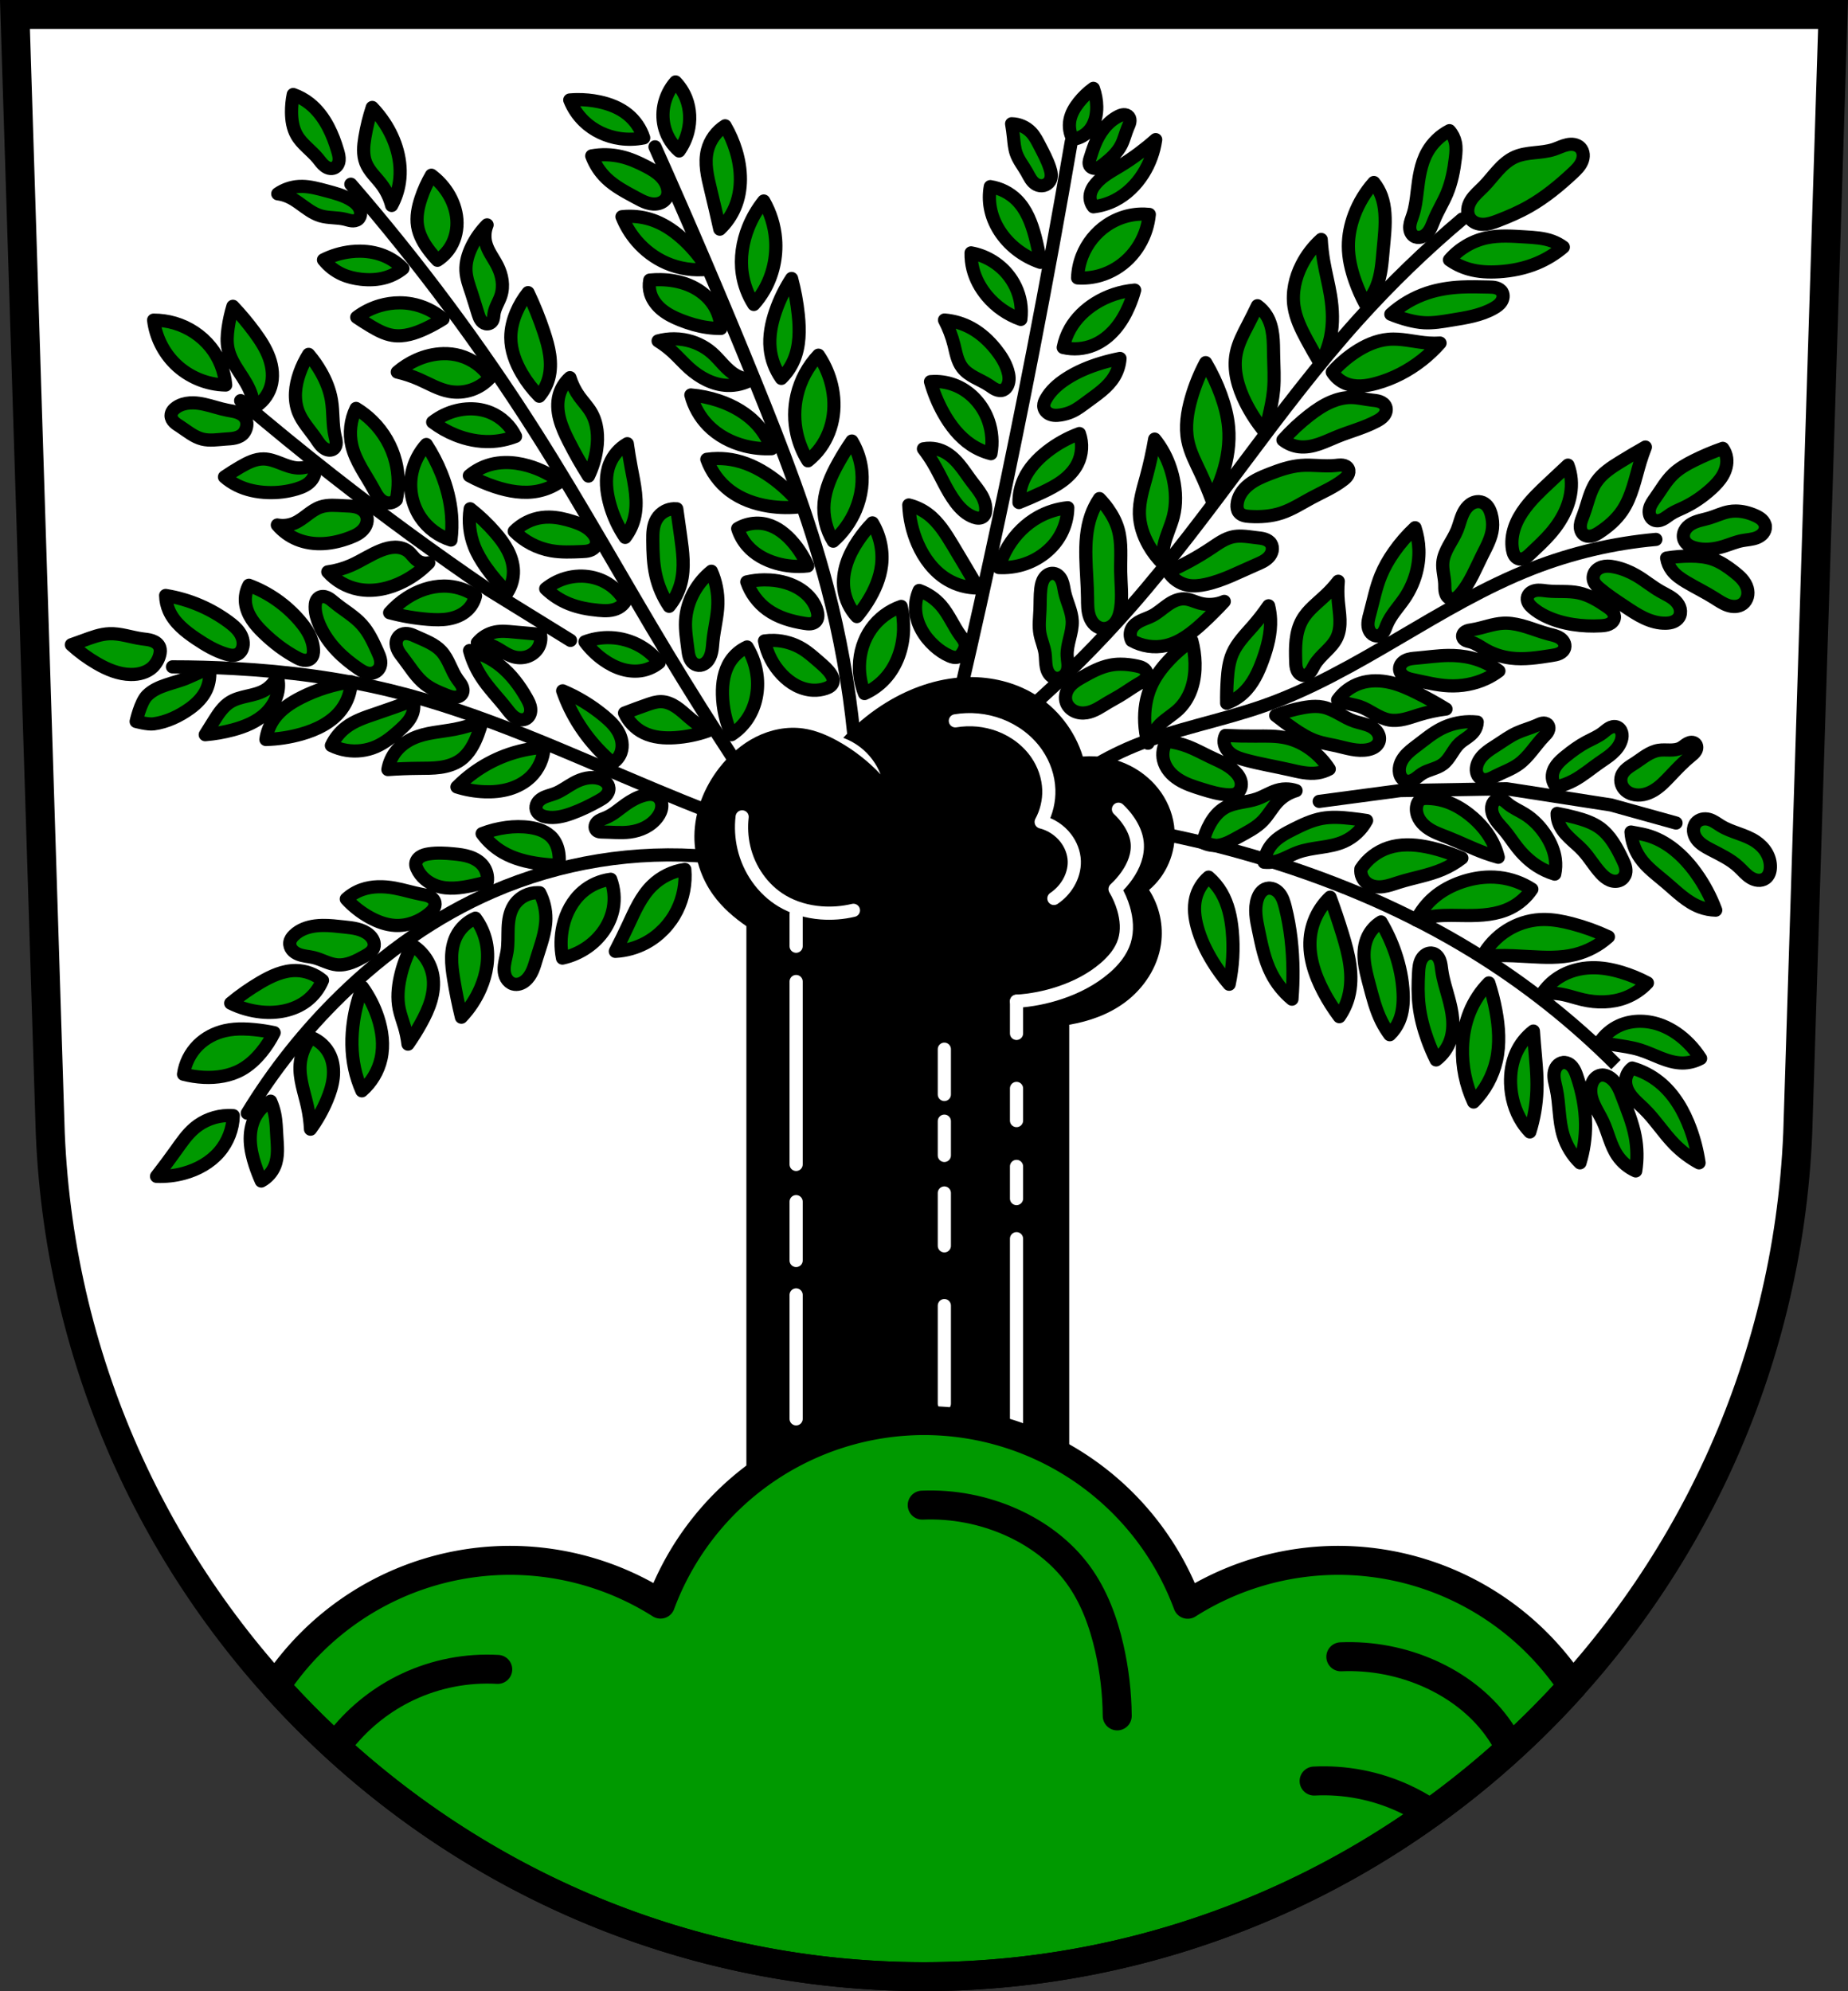
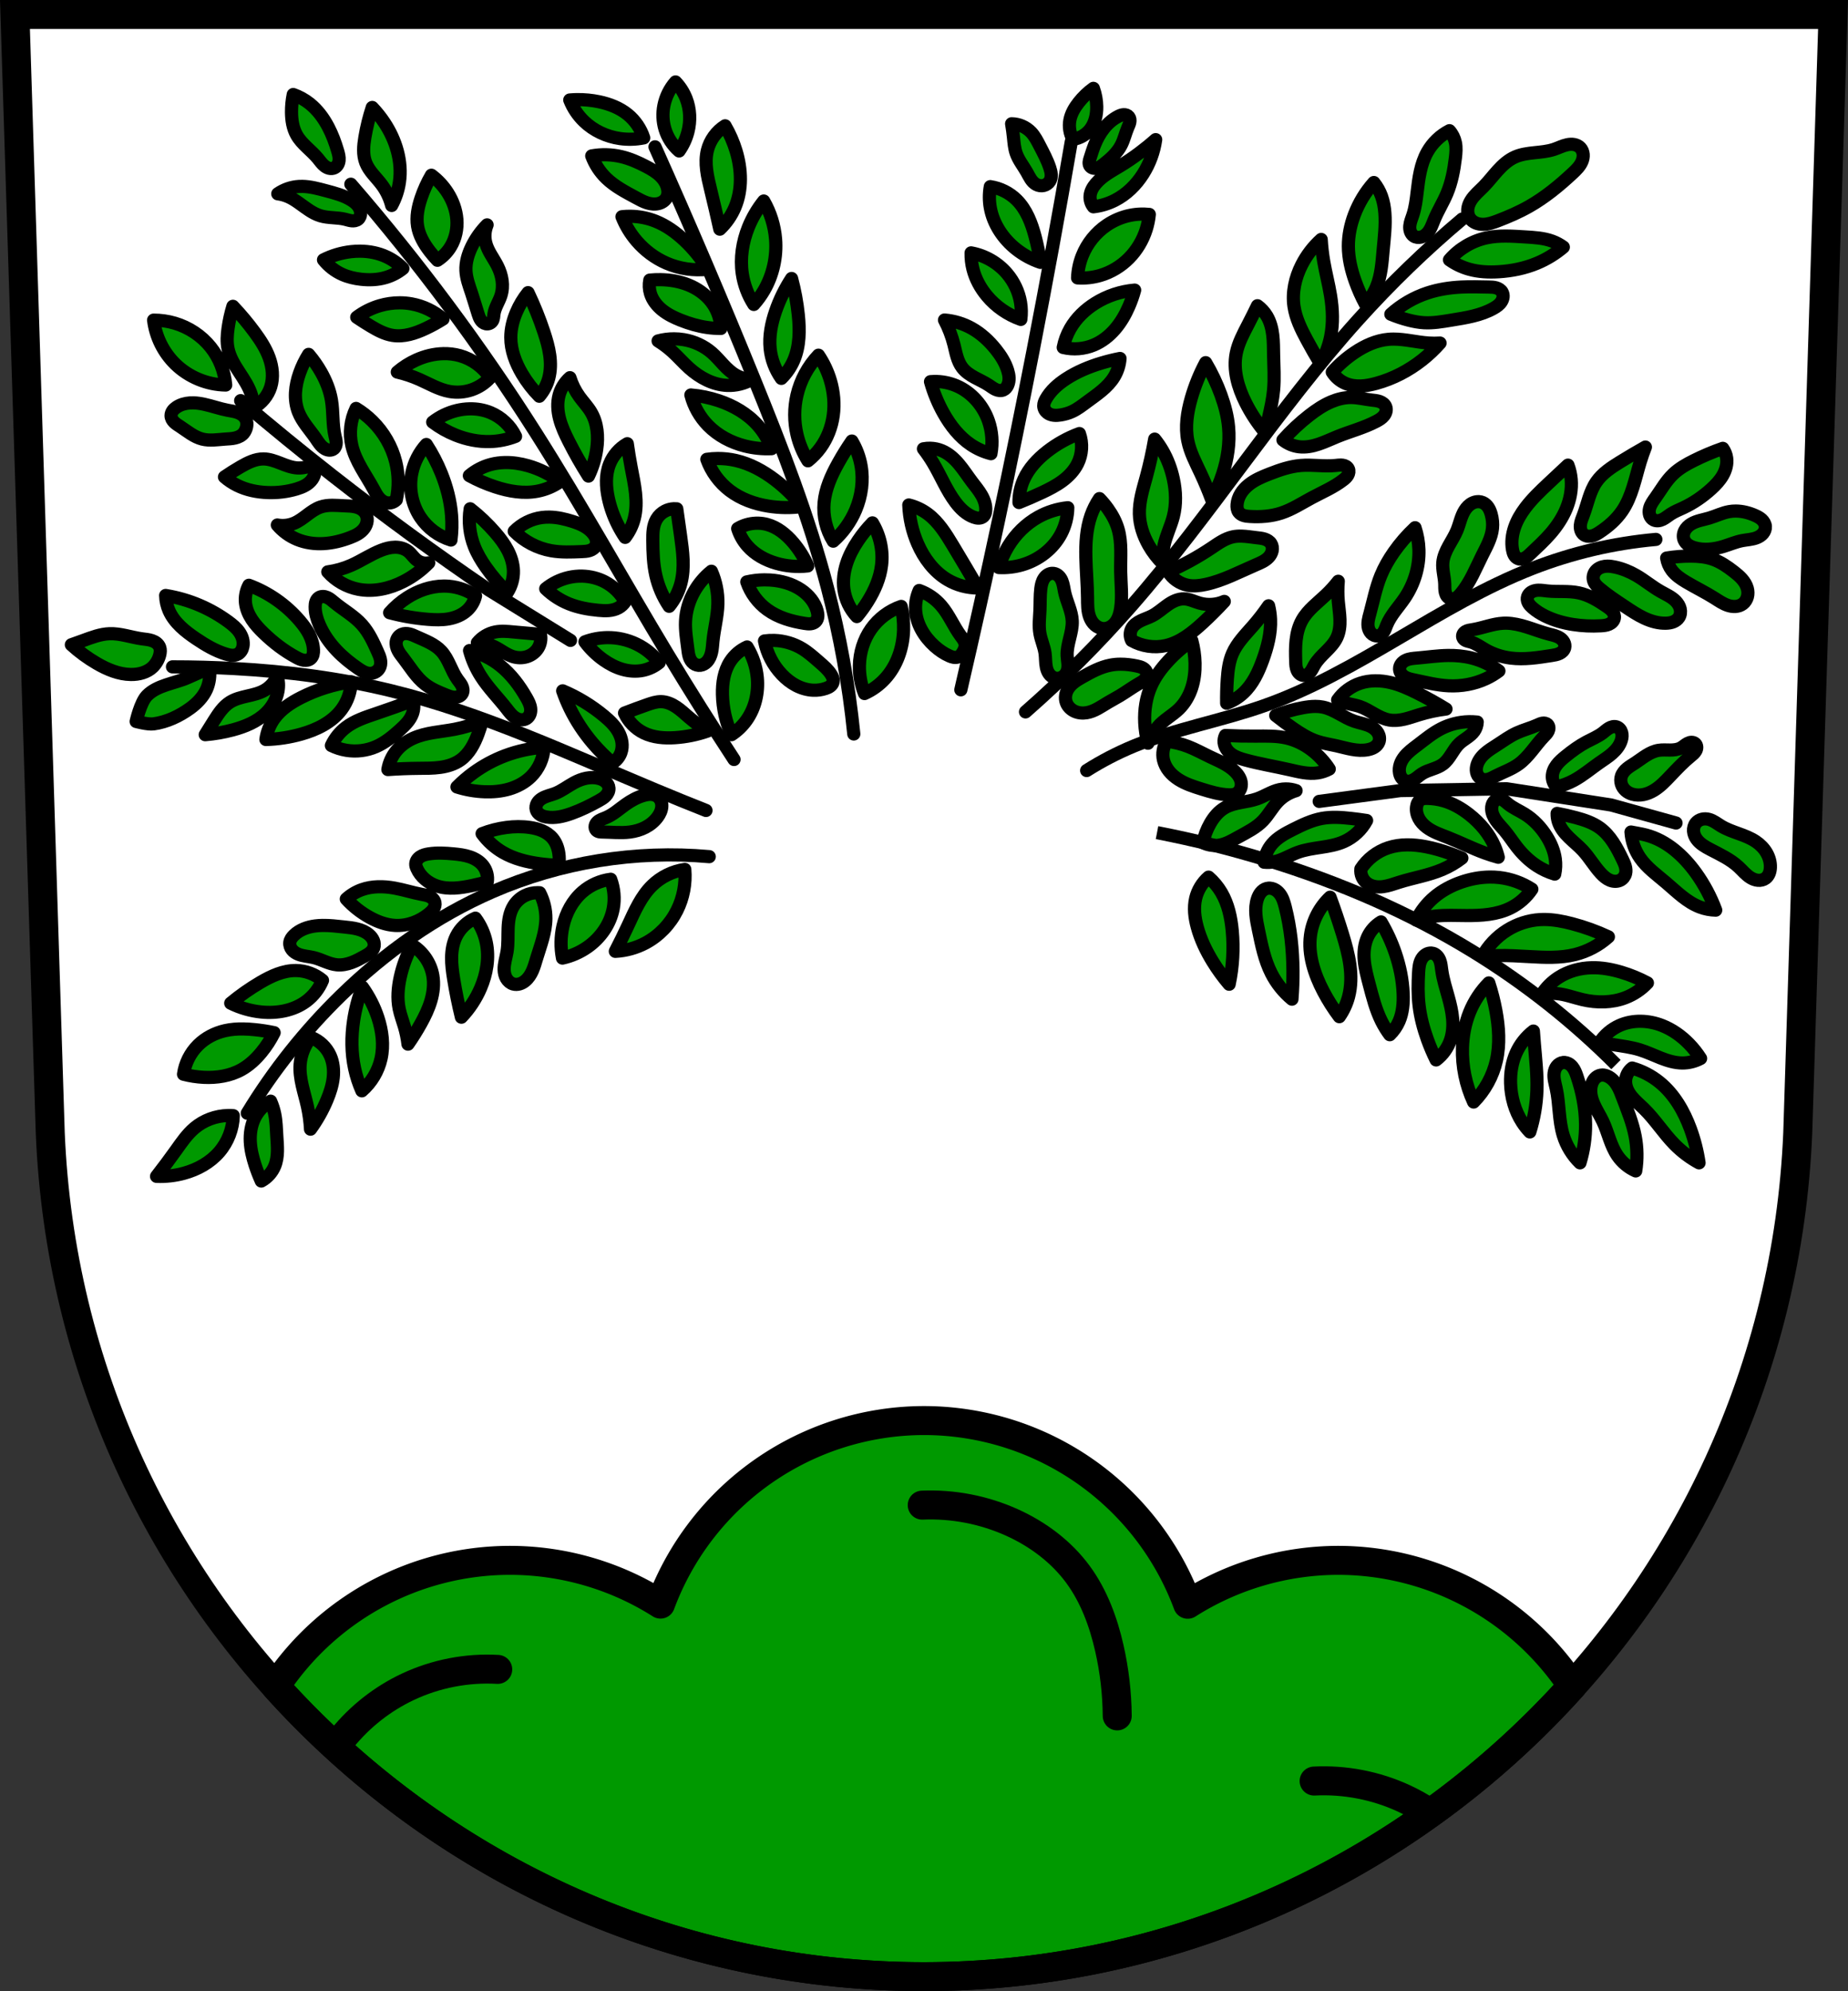
<svg xmlns="http://www.w3.org/2000/svg" width="701.33" height="755.53" viewBox="0 0 701.327 755.528">
  <rect x="0" y="0" width="701.327" height="755.528" fill="#333333" stroke="none" />
  <g transform="translate(-.235-123.47)">
    <path d="m5.912 128.97l13.398 424.47c7.415 178.55 153.92 319.96 331.59 320.06 177.51-.219 324.07-141.68 331.59-320.06l13.398-424.47h-344.98z" fill="#fff" fill-rule="evenodd" />
-     <path d="m368.06 380.38c-1.217.012-2.433.069-3.645.166-10.58.85-20.777 4.833-29.662 10.639-5.312 3.471-10.196 7.596-14.508 12.252 2.314.843 4.496 2.044 6.447 3.547 3.448 2.655 6.155 6.263 7.738 10.316-4.686-4.985-10.145-9.243-16.12-12.574-4.121-2.298-8.547-4.173-13.219-4.836-6.096-.864-12.407.405-17.914 3.158-5.507 2.753-10.23 6.94-14 11.805-5.71 7.36-9.329 16.476-9.412 25.791-.072 7.984 2.482 15.967 7.156 22.439 3.401 4.709 7.778 8.502 12.572 11.809v212.27h122.52v-174.86c7.687-1.327 15.07-3.944 21.279-8.592 7.05-5.283 12.267-13.203 13.541-21.924 1.04-7.12-.596-14.599-4.514-20.635 6.513-5.451 10.217-14.09 9.672-22.568-.332-5.166-2.171-10.209-5.131-14.455-2.96-4.246-7.02-7.696-11.635-10.05-5.534-2.824-11.864-4.066-18.05-3.545-3.01-9.891-9.814-18.575-18.699-23.859-7.313-4.349-15.885-6.375-24.406-6.291" />
    <g stroke-linecap="round">
      <g fill="none" fill-rule="evenodd" stroke="#fff" stroke-width="5">
        <path d="m302.37 614.82v47.02" />
-         <path d="m302.37 579.43v22.327" />
        <g stroke-linejoin="round">
          <path d="m302.37 495.9v69.4" />
          <path d="m358.62 521.58v17.18" />
          <path d="m358.62 548.89v13" />
          <path d="m358.62 576.15v20.04" />
        </g>
        <path d="m358.62 618.87v37.21" />
        <g stroke-linejoin="round">
          <path d="m386.01 566.06v12.193" />
          <path d="m386.01 536.47v12.193" />
        </g>
-         <path d="m386.01 593.49v70.53" />
        <g stroke-linejoin="round">
          <path d="m302.37 470.31v12.193" />
          <path d="m386.01 503.39v12.193" />
        </g>
      </g>
      <g stroke="#000" stroke-width="11">
        <path d="M350.664 539.021A106.816 106.816 0 0 0 250.664 608.668 106.816 106.816 0 0 0 193.521 592.062 106.816 106.816 0 0 0 104.566 639.867C165.45 707.55 253.38 749.97 350.66 750.03 447.87 749.91 535.79 707.43 596.68 639.74A106.816 106.816 0 0 0 507.805 592.062 106.816 106.816 0 0 0 450.75 608.723 106.816 106.816 0 0 0 350.664 539.021z" transform="translate(.235 123.47)" fill="#090" stroke-linejoin="round" />
        <g fill="none" fill-rule="evenodd">
          <path d="m350.22 694.58c11.643-.491 23.394 1.776 34.02 6.565 9.795 4.415 18.699 11.04 25.07 19.695 6.06 8.243 9.674 18.07 11.936 28.05 1.907 8.415 2.91 17.03 2.984 25.663" />
-           <path d="m509.09 752.13c11.644-.506 23.398 1.763 34.02 6.565 9.787 4.426 18.67 11.06 25.07 19.695 1.898 2.561 3.573 5.287 4.999 8.138" />
          <path d="m498.95 799.28c11.647-.598 23.43 1.676 34.02 6.565 3.333 1.539 6.549 3.333 9.611 5.36" />
          <path d="m189.13 756.91c-11.648-.666-23.454 1.612-34.02 6.565-9.705 4.55-18.349 11.342-25.07 19.695" />
        </g>
      </g>
    </g>
    <g fill-rule="evenodd">
      <g fill="none">
        <path d="m5.912 128.97l13.398 424.47c7.415 178.55 153.92 319.96 331.59 320.06 177.51-.219 324.07-141.68 331.59-320.06l13.398-424.47h-344.98z" stroke="#000" stroke-width="11" />
        <g stroke-linejoin="round" stroke-linecap="round" stroke-width="5">
          <g stroke="#fff">
            <path d="m281.88 433.42c-.448 3.868-.228 7.812.645 11.607 1.918 8.333 7.161 15.938 14.508 20.312 4.48 2.667 9.633 4.116 14.831 4.514 4.101.314 8.251-.014 12.252-.967" />
-             <path d="m362.8 396.99c5.6-.949 11.449-.386 16.765 1.612 5.683 2.136 10.769 5.944 14.186 10.962 2.714 3.986 4.355 8.722 4.514 13.541.14 4.244-.873 8.521-2.902 12.252 3.685.917 7.04 3.114 9.35 6.126 1.915 2.494 3.122 5.562 3.224 8.705.095 2.931-.767 5.857-2.257 8.383-1.363 2.311-3.252 4.31-5.481 5.803" />
            <path d="m386.01 503.39c5.589-.365 11.13-1.452 16.443-3.224 6.198-2.067 12.13-5.099 17.09-9.35 3.259-2.793 6.148-6.216 7.415-10.317 1.224-3.96.843-8.274-.322-12.252-.76-2.593-1.846-5.091-3.224-7.415 1.688-1.547 3.204-3.28 4.514-5.159 1.282-1.838 2.369-3.825 3.078-5.95.709-2.126 1.033-4.396.791-6.624-.315-2.906-1.578-5.644-3.224-8.06-1.118-1.641-2.418-3.158-3.869-4.514" />
          </g>
          <path d="m389.42 393.59c14.182-12.432 27.547-25.797 39.979-39.979 30.568-34.872 55.37-74.52 86.41-108.97 12.217-13.564 25.37-26.29 39.33-38.04" stroke="#000" />
        </g>
      </g>
      <g stroke="#000" stroke-linejoin="round" stroke-width="5">
        <path d="m256.61 154.56c-2.234 2.539-3.78 5.679-4.432 8.998-.575 2.931-.452 6 .404 8.863.96 3.206 2.846 6.128 5.371 8.324 1.546-2.187 2.69-4.656 3.357-7.25 1.067-4.148.887-8.634-.672-12.623-.914-2.34-2.292-4.498-4.03-6.313zm158.57 2.439c-2.085 1.51-3.962 3.309-5.559 5.328-1.568 1.983-2.889 4.233-3.359 6.717-.468 2.468-.051 5.093 1.158 7.295 2.529-.343 4.907-1.7 6.486-3.705 1.904-2.417 2.59-5.609 2.547-8.686-.033-2.366-.465-4.726-1.273-6.949zm-303.66 2.338c-.451 2.207-.671 4.462-.654 6.715.022 2.999.487 6.071 1.965 8.682 1.967 3.475 5.486 5.762 8.03 8.844.825 1 1.562 2.102 2.588 2.896.513.397 1.096.712 1.729.857.632.146 1.316.114 1.908-.15.544-.243.994-.675 1.301-1.186.307-.511.474-1.097.533-1.689.118-1.186-.191-2.37-.525-3.514-.924-3.158-2.07-6.26-3.602-9.172-1.767-3.36-4.071-6.483-7.04-8.844-1.864-1.481-3.978-2.649-6.225-3.439zm107.74 1.932c-.934.012-1.867.06-2.797.141 1.192 3.03 3.036 5.793 5.371 8.06 3.697 3.584 8.599 5.856 13.697 6.58 2.985.424 6.04.331 8.996-.27-1.105-3.453-3.232-6.571-6.04-8.861-3.106-2.53-6.957-4.01-10.877-4.836-2.742-.576-5.546-.847-8.348-.811zm-77.76 2.982c-1.212 3.689-2.144 7.471-2.785 11.301-.538 3.219-.853 6.62.328 9.662.626 1.611 1.643 3.039 2.74 4.373 1.097 1.334 2.287 2.596 3.32 3.98 1.749 2.343 3.035 5.03 3.766 7.861 1.492-2.744 2.496-5.753 2.949-8.844 1.153-7.866-1.329-15.983-5.732-22.602-1.357-2.04-2.894-3.96-4.586-5.732zm285.15 2.738c-.733.04-1.429.329-2.082.664-4.238 2.175-7.15 6.349-8.918 10.771-.666 1.667-1.193 3.385-1.736 5.096-.144.455-.29.912-.342 1.387-.052.475-.002.974.227 1.393.239.438.664.762 1.137.922.473.16.99.162 1.479.057.976-.21 1.809-.826 2.596-1.441 2.625-2.052 5.188-4.336 6.717-7.297 1.1-2.129 1.612-4.51 2.547-6.717.279-.658.6-1.31.734-2.01.067-.351.086-.714.029-1.066-.057-.353-.193-.695-.416-.975-.229-.287-.543-.501-.887-.629-.344-.128-.717-.172-1.084-.152zm-42.5 3.443c.285 1.691.518 3.39.695 5.096.216 2.069.358 4.174 1.043 6.139.907 2.601 2.701 4.78 4.053 7.18.487.864.918 1.762 1.471 2.586.553.824 1.242 1.583 2.119 2.047.853.452 1.869.6 2.809.377.939-.223 1.79-.823 2.287-1.65.451-.752.602-1.657.555-2.533-.047-.876-.28-1.73-.555-2.563-.959-2.907-2.417-5.618-3.822-8.338-.927-1.795-1.853-3.628-3.242-5.096-1.904-2.01-4.642-3.211-7.412-3.244zm-108.73.779c-3.309 2.081-5.768 5.473-6.715 9.266-1.22 4.887.02 10.01 1.209 14.906 1.215 5 2.379 10.01 3.492 15.04 2.475-2.334 4.455-5.19 5.773-8.326 2.815-6.695 2.504-14.399.402-21.352-1.01-3.327-2.406-6.534-4.162-9.533zm274.89 1.85c-3.501 1.791-6.456 4.633-8.383 8.06-2.572 4.576-3.255 9.939-3.869 15.15-.346 2.936-.69 5.896-1.611 8.705-.453 1.382-1.049 2.74-1.184 4.188-.067.724-.014 1.466.227 2.152.24.686.677 1.314 1.279 1.721.789.533 1.818.647 2.74.412.922-.235 1.74-.796 2.385-1.496 1.289-1.401 1.889-3.28 2.613-5.04 1.408-3.424 3.404-6.582 4.836-9.996 1.801-4.293 2.678-8.918 3.223-13.541.228-1.93.397-3.901 0-5.803-.348-1.665-1.133-3.236-2.256-4.514zm-111.49 3.395c-2.01 1.783-4.101 3.483-6.254 5.096-2.315 1.733-4.706 3.365-7.18 4.863-3.278 1.986-6.777 3.801-9.266 6.717-1.152 1.35-2.077 2.978-2.199 4.748-.099 1.446.364 2.925 1.273 4.055 2.818-.323 5.577-1.152 8.107-2.434 4.44-2.248 8.113-5.867 10.77-10.07 2.477-3.922 4.107-8.376 4.748-12.971zm157.49 1.76c-.444.017-.888.078-1.322.17-1.738.366-3.334 1.209-5.02 1.768-2.4.795-4.947 1-7.461 1.266-2.514.264-5.063.602-7.369 1.637-2.517 1.129-4.612 3.03-6.469 5.068-1.857 2.04-3.524 4.253-5.461 6.217-1.661 1.684-3.539 3.208-4.775 5.225-.618 1.01-1.065 2.139-1.176 3.316-.11 1.178.134 2.405.793 3.387.538.801 1.333 1.415 2.219 1.797.886.382 1.861.541 2.826.533 1.93-.015 3.79-.674 5.594-1.361 4.093-1.559 8.124-3.313 11.93-5.482 6.01-3.426 11.388-7.853 16.443-12.572 1.378-1.286 2.767-2.644 3.512-4.375.373-.865.572-1.817.492-2.756-.08-.939-.45-1.864-1.104-2.543-.616-.64-1.455-1.037-2.328-1.201-.436-.082-.881-.109-1.324-.092zm-365.92 3.975c-1.871-.045-3.747.1-5.588.436 1.173 3.184 3.07 6.097 5.506 8.459 3.237 3.139 7.317 5.238 11.281 7.387 1.375.745 2.755 1.506 4.246 1.977 1.492.471 3.122.636 4.615.172.642-.2 1.252-.513 1.768-.945.515-.432.935-.982 1.188-1.605.308-.759.362-1.604.27-2.418-.239-2.101-1.419-4.01-2.941-5.477-1.523-1.467-3.377-2.539-5.25-3.52-3.035-1.588-6.199-2.985-9.535-3.762-1.822-.424-3.688-.658-5.559-.703zm-66.44 7.773c-1.601 2.75-2.919 5.665-3.93 8.682-1.147 3.425-1.9 7.081-1.311 10.645.58 3.505 2.422 6.683 4.586 9.5.92 1.198 1.904 2.347 2.947 3.439 2.068-1.322 3.823-3.133 5.078-5.242 1.826-3.066 2.569-6.725 2.297-10.283-.272-3.558-1.534-7.01-3.443-10.03-1.642-2.593-3.764-4.881-6.225-6.715zm357.67 2.764c-3.196 3.582-5.722 7.759-7.414 12.252-1.434 3.808-2.271 7.86-2.258 11.93.015 4.511 1.069 8.968 2.58 13.219 1.065 2.995 2.358 5.908 3.867 8.705 1.772-1.872 3.2-4.068 4.191-6.447 1.857-4.455 2.146-9.38 2.58-14.188.417-4.613.989-9.244.645-13.863-.163-2.193-.536-4.381-1.289-6.447-.678-1.862-1.663-3.614-2.902-5.16zm-406.64 1.467c-.435-.007-.872 0-1.309.027-2.862.174-5.669 1.149-8.02 2.785 1.411.18 2.794.568 4.094 1.146 1.456.649 2.796 1.531 4.094 2.457 2.544 1.814 5.03 3.853 8.03 4.75 3.02.904 6.278.563 9.336 1.311.828.203 1.641.485 2.488.574.424.045.856.04 1.273-.047.417-.087.821-.259 1.152-.527.334-.271.588-.635.75-1.033.162-.398.234-.83.232-1.26-.004-1.044-.44-2.057-1.08-2.881-.64-.824-1.477-1.475-2.359-2.033-2.918-1.845-6.328-2.716-9.664-3.604-2.958-.787-5.965-1.614-9.01-1.666zm261.08.096c-.471 2.636-.471 5.354 0 7.99 1.115 6.23 4.875 11.832 9.844 15.752 2.739 2.161 5.847 3.851 9.148 4.979-.467-3.277-1.124-6.528-1.969-9.729-1.351-5.12-3.293-10.294-7.06-14.01-2.687-2.649-6.227-4.42-9.959-4.98zm-85.982 5.461c-2.417 3.01-4.388 6.378-5.83 9.959-2.238 5.557-3.189 11.687-2.309 17.613.614 4.137 2.116 8.139 4.373 11.66 1.473-1.643 2.777-3.437 3.887-5.344 3.391-5.828 4.905-12.714 4.373-19.436-.401-5.072-1.949-10.05-4.494-14.453zm143.12 4.955c-1.374.039-2.745.196-4.092.471-3.139.639-6.146 1.915-8.803 3.705-4.209 2.835-7.524 6.974-9.381 11.697-1.044 2.655-1.633 5.487-1.736 8.338 2.881.197 5.797-.118 8.57-.926 4.121-1.201 7.908-3.496 10.928-6.547 3.02-3.051 5.27-6.847 6.559-10.941.581-1.845.969-3.749 1.158-5.674-.608-.065-1.217-.105-1.828-.123-.458-.013-.917-.013-1.375 0zm-193.68.83c-1.083-.011-2.166.043-3.242.166 1.335 3.358 3.233 6.492 5.588 9.232 3.082 3.586 6.959 6.495 11.295 8.381 4.898 2.13 10.366 2.934 15.67 2.307-2.473-4.072-5.506-7.802-8.988-11.05-3.179-2.968-6.77-5.558-10.811-7.166-3.02-1.202-6.263-1.834-9.512-1.867zm-54.43 3.264c-2.413 2.429-4.414 5.264-5.895 8.352-1.348 2.811-2.273 5.894-2.129 9.01.136 2.933 1.202 5.731 2.129 8.518.866 2.605 1.618 5.247 2.455 7.861.255.798.525 1.603.986 2.303.231.35.507.67.838.928.33.257.715.45 1.125.537.458.097.944.057 1.379-.115.435-.173.818-.48 1.078-.869.267-.4.402-.875.48-1.35.078-.475.103-.957.174-1.434.362-2.434 1.864-4.537 2.621-6.879.598-1.851.721-3.842.461-5.77-.26-1.928-.897-3.794-1.771-5.531-1.465-2.91-3.617-5.523-4.422-8.68-.578-2.266-.404-4.718.49-6.879zm386.64 4.24c-2.428-.006-4.844.148-7.219.645-5.474 1.145-10.542 4.14-14.186 8.383 2.247 1.591 4.767 2.796 7.416 3.547 3.65 1.035 7.497 1.202 11.283.967 4.968-.308 9.916-1.309 14.51-3.225 3.621-1.51 7.01-3.584 9.994-6.125-1.283-.942-2.699-1.705-4.191-2.258-3.277-1.214-6.831-1.397-10.318-1.611-2.422-.149-4.861-.316-7.289-.322zm-70.09 1.289c-3.038 2.732-5.567 6.03-7.416 9.674-2.462 4.852-3.711 10.417-2.902 15.797.671 4.464 2.7 8.598 4.836 12.574 1.64 3.053 3.362 6.06 5.16 9.03 1.831-3.087 3.143-6.479 3.867-9.994 1.069-5.187.849-10.572 0-15.799-.703-4.328-1.83-8.576-2.578-12.896-.48-2.773-.803-5.573-.967-8.383zm-364.71 4.445c-1.148-.009-2.297.053-3.436.18-3.641.406-7.209 1.465-10.482 3.111 1.906 2.401 4.403 4.329 7.207 5.568 2.225.983 4.625 1.532 7.04 1.801 3.121.348 6.321.231 9.334-.654 2.382-.7 4.624-1.876 6.553-3.439-1.784-1.835-3.905-3.341-6.225-4.422-3.114-1.452-6.55-2.117-9.994-2.145zm231.84.646c-.046 2.065.189 4.136.695 6.139.948 3.748 2.846 7.226 5.326 10.191 3.386 4.048 7.878 7.162 12.855 8.916.282-2.152.244-4.344-.115-6.484-.671-3.999-2.472-7.795-5.096-10.887-3.47-4.089-8.389-6.923-13.666-7.875zm-68.12 9.725c-2.524 3.859-4.57 8.03-6.074 12.389-1.574 4.561-2.558 9.411-2.064 14.211.416 4.047 1.897 7.98 4.252 11.297 2.01-1.967 3.633-4.335 4.736-6.924 2.274-5.335 2.292-11.357 1.701-17.13-.479-4.674-1.333-9.308-2.551-13.846zm-49.711.436c-1.368-.023-2.738.035-4.1.172-.342 1.686-.256 3.456.244 5.102.765 2.514 2.473 4.67 4.527 6.309 2.055 1.639 4.45 2.798 6.891 3.773 3.246 1.297 6.62 2.297 10.08 2.793 1.729.248 3.478.369 5.225.363-.101-3.228-1.124-6.422-2.916-9.109-1.995-2.992-4.906-5.319-8.158-6.854-3.252-1.535-6.836-2.298-10.426-2.498-.455-.025-.911-.043-1.367-.051zm309.05 2.717c-1.72-.013-3.438.004-5.156.088-4.372.215-8.741.881-12.896 2.256-5.111 1.691-9.865 4.455-13.863 8.06 2.198.915 4.462 1.669 6.77 2.256 1.904.484 3.844.856 5.805.969 3.456.198 6.9-.409 10.316-.969 5.538-.907 11.238-1.748 16.12-4.514 1.119-.634 2.212-1.391 2.914-2.469.351-.539.596-1.154.666-1.793.07-.639-.042-1.303-.357-1.863-.237-.42-.581-.773-.979-1.045-.398-.272-.847-.465-1.311-.596-.928-.261-1.905-.276-2.869-.293-1.72-.031-3.44-.075-5.16-.088zm-129.15 1.252c-5.28.447-10.448 2.17-14.939 4.98-3.857 2.414-7.242 5.659-9.496 9.611-1.27 2.227-2.175 4.663-2.664 7.18 3.829.92 7.946.591 11.58-.926 3.115-1.3 5.843-3.437 8.05-5.988 2.21-2.551 3.916-5.51 5.266-8.604.884-2.027 1.621-4.119 2.201-6.254zm-230.2.963c-1.799 2.241-3.291 4.727-4.422 7.369-1.307 3.053-2.136 6.343-2.131 9.664.008 4.858 1.793 9.573 4.26 13.758 1.823 3.093 4.03 5.96 6.551 8.516 1.695-1.985 2.937-4.355 3.604-6.879.754-2.853.772-5.865.361-8.787-.41-2.923-1.24-5.769-2.164-8.572-1.696-5.145-3.72-10.182-6.06-15.07zm-48.727 3.854c-2.516-.003-5.03.36-7.451 1.061-3.183.923-6.196 2.429-8.844 4.422 1.767 1.2 3.569 2.347 5.404 3.439 2.56 1.524 5.248 2.966 8.189 3.439 4.305.693 8.668-.761 12.611-2.621 2.255-1.064 4.444-2.269 6.551-3.604-3.378-2.932-7.554-4.934-11.955-5.732-1.486-.27-2.996-.403-4.506-.404zm325.54 1.111c-1.15 2.38-2.333 4.746-3.547 7.094-1.822 3.523-3.739 7.07-4.514 10.961-1.262 6.338.658 12.92 3.547 18.701 2.02 4.04 4.512 7.831 7.416 11.283.436-1.826.865-3.652 1.289-5.48.815-3.514 1.609-7.05 1.934-10.639.396-4.391.083-8.812 0-13.221-.048-2.54-.02-5.087-.322-7.609-.302-2.522-.949-5.04-2.256-7.221-.906-1.51-2.121-2.835-3.547-3.869zm-388.83.223c-.816 2.684-1.427 5.43-1.824 8.207-.379 2.647-.561 5.364 0 7.979.692 3.223 2.465 6.095 4.264 8.857 1.799 2.762 3.679 5.541 4.627 8.697.466 1.55.697 3.169.684 4.787 3.13-1.661 5.561-4.594 6.611-7.979 1.111-3.579.69-7.505-.582-11.03-1.272-3.524-3.35-6.7-5.572-9.717-2.529-3.433-5.272-6.709-8.207-9.803zm270.06 5.199c1.559 2.972 2.767 6.128 3.59 9.381.38 1.503.679 3.03 1.129 4.512.45 1.484 1.059 2.94 1.998 4.174 1.242 1.631 2.996 2.794 4.797 3.773 1.8.98 3.686 1.81 5.395 2.943.832.552 1.626 1.178 2.539 1.582.457.202.944.346 1.441.387.498.04 1.01-.027 1.463-.232.738-.332 1.28-1 1.621-1.736.407-.878.559-1.861.527-2.828-.032-.967-.241-1.921-.527-2.846-.91-2.94-2.59-5.591-4.516-7.992-2.55-3.178-5.59-6.01-9.148-7.99-3.16-1.762-6.702-2.837-10.309-3.127zm-300.15.043c.756 6.259 3.701 12.233 8.207 16.643 5.063 4.955 12.07 7.874 19.15 7.98-.427-5.209-2.438-10.279-5.699-14.363-3.473-4.35-8.339-7.552-13.68-9.119-2.587-.759-5.283-1.145-7.979-1.141zm197.52 7.096c-2.043-.007-4.087.259-6.06.793 1.943 1.206 3.776 2.59 5.467 4.129 2.181 1.985 4.123 4.223 6.316 6.195 4.01 3.61 9.06 6.347 14.453 6.559 3.251.127 6.535-.682 9.354-2.307-2.115.009-4.229-.542-6.072-1.58-1.816-1.023-3.342-2.488-4.766-4.01-1.424-1.522-2.775-3.122-4.346-4.492-3-2.617-6.76-4.328-10.688-4.98-1.209-.201-2.435-.303-3.66-.307zm273.04.098c-.638 0-1.275.025-1.914.08-4.611.4-8.959 2.402-12.803 4.98-3.148 2.112-6.02 4.627-8.535 7.467 1.178 1.881 2.939 3.391 4.979 4.268 1.832.788 3.858 1.066 5.852.998 1.993-.068 3.961-.472 5.885-.998 6.333-1.731 12.275-4.82 17.426-8.891 2.437-1.926 4.703-4.071 6.758-6.4-1.421.093-2.847.093-4.268 0-4.479-.292-8.916-1.503-13.379-1.504zm-360.6 5.521c-3.524.076-7.05.947-10.273 2.404-2.603 1.178-5.04 2.727-7.207 4.586 2.863.664 5.665 1.598 8.354 2.785 3.777 1.667 7.402 3.854 11.465 4.586 2.785.502 5.696.283 8.375-.629 2.679-.912 5.119-2.517 7.02-4.613-2.666-4.03-6.812-7.05-11.463-8.352-2.042-.572-4.155-.813-6.27-.768zm-51.14.281c-1.397 2.22-2.546 4.594-3.42 7.07-.841 2.381-1.428 4.864-1.564 7.385-.137 2.521.186 5.084 1.109 7.434 1.469 3.738 4.34 6.718 6.611 10.03.491.717.957 1.454 1.5 2.133.543.679 1.169 1.304 1.92 1.742.525.306 1.113.52 1.721.545.608.024 1.235-.152 1.699-.545.323-.274.558-.643.701-1.041.143-.398.198-.825.193-1.248 0-.847-.25-1.673-.439-2.498-1.026-4.471-.602-9.155-1.367-13.678-.625-3.693-2.039-7.225-3.877-10.488-1.368-2.429-2.973-4.722-4.787-6.838zm193.49.314c-4 4.221-6.855 9.525-8.166 15.193-1.123 4.852-1.122 9.96 0 14.813.822 3.556 2.24 6.972 4.178 10.06 1.797-1.42 3.4-3.086 4.748-4.938 2.615-3.59 4.251-7.863 4.855-12.264.604-4.4.19-8.921-1.057-13.184-1.01-3.438-2.55-6.719-4.559-9.686zm114.44 1.238c-2.382.46-4.741 1.041-7.06 1.738-4.717 1.415-9.313 3.325-13.434 6.02-3.045 1.992-5.867 4.468-7.645 7.643-.441.787-.822 1.647-.811 2.549.007.518.145 1.031.389 1.488.244.457.592.859 1 1.176.701.541 1.572.829 2.451.93.879.1 1.771.021 2.645-.119 1.476-.237 2.928-.65 4.285-1.275 2.056-.947 3.853-2.36 5.674-3.705 3.784-2.796 7.871-5.471 10.307-9.496 1.27-2.098 2.031-4.503 2.201-6.949zm32.508 1.588c-2.3 4.303-4.142 8.85-5.482 13.541-1.496 5.234-2.366 10.786-1.289 16.12.871 4.315 2.965 8.267 4.836 12.252 1.535 3.271 2.934 6.606 4.191 9.994 1.697-3.083 3.102-6.326 4.191-9.672 1.857-5.705 2.793-11.757 2.258-17.732-.376-4.192-1.467-8.296-2.902-12.252-1.543-4.254-3.489-8.363-5.803-12.252zm-241.26 5.697c-1.959 1.727-3.401 4.04-4.096 6.553-.812 2.943-.603 6.099.162 9.05.765 2.956 2.067 5.742 3.441 8.469 2.291 4.543 4.805 8.973 7.533 13.268 1.545-3.2 2.6-6.64 3.113-10.156.699-4.791.332-9.915-2.129-14.08-1.25-2.117-2.985-3.903-4.424-5.896-1.578-2.187-2.799-4.632-3.602-7.207zm138.11 1.447c-.425 0-.848.032-1.271.068 1.17 4.195 2.844 8.249 4.979 12.04 2.612 4.646 5.988 8.976 10.424 11.93 2.298 1.53 4.854 2.67 7.527 3.357.764-4.118.442-8.432-.926-12.391-2.01-5.823-6.393-10.867-12.04-13.318-2.728-1.183-5.715-1.762-8.688-1.691zm-92.21 5.121c1.11 4.331 3.376 8.359 6.5 11.557 3.784 3.873 8.763 6.481 14.01 7.803 3.297.83 6.715 1.17 10.111 1.01-1.155-3.231-2.929-6.24-5.199-8.813-3.926-4.449-9.253-7.51-14.881-9.389-3.412-1.139-6.96-1.869-10.545-2.168zm250.49.953c-2.546-.003-5.067.626-7.414 1.613-3.03 1.276-5.786 3.138-8.383 5.158-3.606 2.805-6.957 5.939-9.996 9.35 1.747 1.409 3.898 2.313 6.127 2.578 2.515.299 5.067-.204 7.469-1.01 2.402-.805 4.691-1.907 7.04-2.857 4.925-1.993 10.131-3.325 14.83-5.805 1.056-.557 2.108-1.193 2.85-2.129.371-.468.657-1.01.793-1.59.136-.581.117-1.204-.096-1.762-.19-.498-.528-.933-.939-1.271-.411-.339-.893-.586-1.396-.762-1.01-.351-2.086-.421-3.145-.547-2.584-.307-5.136-.963-7.738-.967zm-439.26 2.035c-.451-.011-.903-.004-1.354.027-1.804.124-3.604.628-5.104 1.639-.547.368-1.056.808-1.436 1.348-.379.539-.624 1.186-.617 1.846.005.465.135.923.346 1.338.211.415.501.787.83 1.115.659.657 1.466 1.141 2.244 1.65 2.721 1.78 5.283 3.991 8.436 4.787 2.814.711 5.767.207 8.662 0 1.273-.091 2.56-.124 3.803-.416 1.243-.292 2.463-.871 3.266-1.863.279-.346.502-.735.684-1.141.305-.683.493-1.424.508-2.172.014-.748-.148-1.504-.508-2.16-.313-.572-.77-1.059-1.295-1.445-.525-.387-1.117-.675-1.73-.895-1.228-.439-2.534-.604-3.814-.852-3-.582-5.899-1.632-8.891-2.279-1.325-.287-2.676-.494-4.03-.527zm61.707 2.123c-2.124 4.344-2.697 9.427-1.596 14.13 1.399 5.98 5.283 11.01 8.207 16.414.596 1.101 1.161 2.232 1.949 3.205.788.973 1.839 1.792 3.066 2.039.651.131 1.337.095 1.971-.104.634-.198 1.217-.559 1.678-1.037 1.01-4.723.931-9.675-.229-14.363-1.449-5.857-4.588-11.272-8.891-15.502-1.858-1.826-3.929-3.436-6.156-4.787zm43.09.146c-1.629.03-3.256.242-4.838.621-3.326.798-6.476 2.319-9.172 4.424 2.658 2.01 5.585 3.669 8.68 4.912 4.153 1.668 8.628 2.587 13.1 2.457 3.302-.096 6.587-.764 9.664-1.965-1.922-4.03-5.376-7.302-9.5-9.01-2.505-1.036-5.221-1.492-7.936-1.441zm231.42 9.379c-4.412 1.625-8.572 3.938-12.277 6.832-3.643 2.845-6.899 6.326-8.801 10.539-1.243 2.754-1.881 5.779-1.854 8.801 2.973-1.181 5.91-2.456 8.803-3.822 2.656-1.255 5.291-2.595 7.654-4.34 2.363-1.745 4.459-3.921 5.779-6.545 1.769-3.516 2.027-7.761.695-11.465zm28.564 2.115c-.846 4.883-1.923 9.726-3.225 14.508-1.24 4.553-2.696 9.146-2.578 13.863.105 4.19 1.47 8.289 3.547 11.93 1.485 2.604 3.335 5 5.48 7.094-.285-2.36-.176-4.769.322-7.094.805-3.758 2.601-7.236 3.547-10.961 1.174-4.624 1-9.523 0-14.188-.824-3.841-2.206-7.571-4.191-10.961-.859-1.468-1.831-2.87-2.902-4.191zm-114.91.729c-1.867 2.707-3.604 5.504-5.201 8.379-2.601 4.681-4.869 9.689-5.346 15.02-.453 5.066.785 10.271 3.469 14.592 3.679-3.244 6.616-7.326 8.523-11.846 2.237-5.301 3.041-11.24 2.02-16.902-.586-3.257-1.767-6.407-3.467-9.246zm-85.23 1.01c-3.02 1.706-5.435 4.472-6.715 7.699-1.615 4.071-1.411 8.655-.49 12.938.757 3.521 1.981 6.939 3.604 10.154.827 1.64 1.757 3.227 2.783 4.75 1.599-2.088 2.776-4.498 3.439-7.04 1.656-6.354.079-13.04-1.146-19.49-.568-2.989-1.06-5.993-1.475-9.01zm-76.27.299c-2.731 3-4.641 6.743-5.471 10.715-1.202 5.752-.067 11.981 3.191 16.871 2.733 4.102 6.915 7.218 11.627 8.664.391-3.097.468-6.235.229-9.348-.421-5.48-1.821-10.863-3.877-15.959-1.541-3.82-3.453-7.491-5.699-10.943zm462.64.975c-3.219 1.815-6.401 3.694-9.547 5.633-3.379 2.082-6.808 4.32-9.06 7.588-2.547 3.694-3.316 8.287-4.896 12.486-.483 1.284-1.052 2.563-1.176 3.93-.062.683-.007 1.384.221 2.031.228.647.637 1.238 1.201 1.629.434.301.95.477 1.475.537.525.06 1.058.008 1.57-.121 1.024-.259 1.947-.815 2.83-1.395 3.304-2.167 6.345-4.815 8.57-8.08 3.74-5.488 4.918-12.253 6.854-18.605.579-1.902 1.233-3.782 1.959-5.633zm-271.34.445c-.885-.024-1.772.047-2.641.217 1.346 1.736 2.584 3.555 3.705 5.443 2.907 4.896 5.04 10.271 8.455 14.824 1.822 2.426 4.092 4.653 6.949 5.674.617.221 1.265.384 1.92.361.655-.022 1.321-.246 1.785-.709.269-.269.461-.608.588-.967.127-.359.19-.738.223-1.117.179-2.073-.532-4.138-1.568-5.941-1.036-1.804-2.39-3.399-3.643-5.061-1.674-2.221-3.175-4.575-4.969-6.701-1.793-2.126-3.926-4.048-6.496-5.111-1.364-.564-2.833-.872-4.309-.912zm300.72.045c-3.767 1.313-7.449 2.869-11.02 4.652-2.805 1.402-5.574 2.969-7.836 5.141-2.654 2.549-4.489 5.807-6.609 8.814-.948 1.344-1.982 2.695-2.354 4.297-.186.801-.192 1.656.07 2.436.262.779.81 1.475 1.549 1.836.531.259 1.14.34 1.729.279.588-.06 1.158-.257 1.688-.52 1.059-.525 1.961-1.313 2.949-1.963 1.526-1 3.244-1.67 4.896-2.447 3.844-1.809 7.381-4.246 10.527-7.102 1.689-1.533 3.285-3.208 4.416-5.189 1.131-1.981 1.776-4.303 1.461-6.563-.184-1.319-.693-2.59-1.469-3.672zm-381.43 3.848c-1.381.009-2.762.113-4.129.313 1.669 4.672 4.72 8.841 8.668 11.846 4.256 3.239 9.454 5.089 14.736 5.924 4.201.664 8.498.713 12.713.145-2.972-3.787-6.429-7.196-10.258-10.113-4.436-3.38-9.441-6.128-14.879-7.367-2.245-.512-4.55-.761-6.852-.746zm-172.37.16c-3.09-.032-5.988 1.418-8.664 2.963-2.1 1.213-4.153 2.505-6.154 3.875 1.453 1.26 3.065 2.337 4.787 3.193 3.592 1.786 7.617 2.596 11.627 2.734 3.69.128 7.407-.303 10.943-1.367 1.132-.341 2.251-.749 3.279-1.332 1.029-.583 1.967-1.349 2.646-2.316.667-.95 1.069-2.084 1.148-3.242.08-1.158-.161-2.337-.691-3.369l-.229.912c-1.783 1.027-3.875 1.511-5.928 1.369-2.209-.153-4.301-.999-6.363-1.805-2.062-.806-4.188-1.592-6.402-1.615zm91.57 1.371c-1.779.039-3.547.265-5.271.719-3 .789-5.82 2.257-8.189 4.26 3.136 1.716 6.431 3.143 9.828 4.258 5.166 1.696 10.712 2.664 16.05 1.637 3.049-.587 5.971-1.822 8.516-3.602-3.618-2.747-7.751-4.814-12.12-6.06-2.858-.815-5.85-1.275-8.814-1.211zm317.3.955c-.668-.009-1.339.089-2.01.158-4.387.456-8.824-.367-13.219 0-4.12.344-8.08 1.721-11.93 3.225-2.769 1.081-5.551 2.257-7.867 4.121-1.158.932-2.191 2.034-2.969 3.301-.778 1.267-1.296 2.704-1.416 4.186-.041.505-.035 1.014.061 1.512.095.497.282.982.584 1.389.461.622 1.164 1.032 1.902 1.264.738.232 1.517.302 2.289.35 4.02.248 8.106-.04 11.93-1.291 4.118-1.347 7.788-3.756 11.607-5.803 4.04-2.163 8.315-3.96 11.93-6.771.659-.512 1.304-1.07 1.721-1.793.208-.361.356-.761.402-1.176.047-.415 0-.846-.189-1.223-.192-.404-.52-.735-.902-.967-.383-.231-.819-.365-1.262-.43-.221-.032-.443-.048-.666-.051zm86.17.031c-2.538 2.358-5.068 4.726-7.59 7.102-3.03 2.854-6.06 5.738-8.568 9.06-1.721 2.279-3.193 4.77-4.115 7.473-.922 2.703-1.279 5.629-.781 8.441.124.701.304 1.402.652 2.023.348.621.881 1.159 1.551 1.402.418.152.874.185 1.314.123.44-.062.863-.217 1.256-.426.785-.417 1.438-1.041 2.082-1.654 2.593-2.468 5.244-4.884 7.588-7.59 2.468-2.849 4.589-6.03 6.02-9.514 1.428-3.488 2.15-7.298 1.818-11.05-.162-1.84-.576-3.658-1.225-5.387zm-177.81 12.701c-1.344 2-2.431 4.174-3.225 6.449-1.757 5.04-2.05 10.464-1.934 15.797.113 5.162.594 10.313.645 15.477.024 2.438-.038 4.943.813 7.229.425 1.143 1.084 2.215 1.998 3.02.914.807 2.097 1.333 3.316 1.355.919.017 1.834-.252 2.627-.717.793-.465 1.466-1.12 1.998-1.869 1.064-1.499 1.553-3.332 1.822-5.15.677-4.579.077-9.238 0-13.865-.09-5.402.523-10.926-.967-16.12-.799-2.785-2.185-5.38-3.869-7.738-.976-1.367-2.056-2.662-3.225-3.869zm144.01 1.156c-.17-.009-.338-.008-.508.002-.677.041-1.344.229-1.953.527-1.219.597-2.193 1.618-2.914 2.768-1.442 2.3-1.91 5.063-2.939 7.574-.851 2.077-2.084 3.97-3.164 5.938-1.08 1.967-2.024 4.069-2.221 6.305-.237 2.699.632 5.37.734 8.08.041 1.085-.04 2.189.217 3.244.128.528.341 1.04.674 1.469.333.429.79.77 1.313.918.372.105.769.111 1.148.037.38-.074.743-.227 1.074-.426.663-.398 1.197-.975 1.693-1.568 3.552-4.241 5.61-9.495 8.08-14.445 1.647-3.302 3.535-6.613 3.918-10.283.188-1.804 0-3.64-.49-5.387-.253-.902-.59-1.79-1.105-2.572-.515-.783-1.22-1.458-2.078-1.834-.466-.204-.97-.317-1.479-.344zm-216.36 1.26c.192 5.05 1.337 10.07 3.357 14.707 2.405 5.518 6.171 10.598 11.35 13.666 3.483 2.063 7.534 3.157 11.582 3.127-3.167-5.426-6.372-10.832-9.613-16.215-2.611-4.335-5.341-8.764-9.381-11.813-2.165-1.634-4.662-2.822-7.295-3.473zm-218.84.125c-1.496.011-2.972.159-4.387.639-1.865.632-3.492 1.804-5.066 2.986-1.574 1.183-3.15 2.405-4.965 3.168-2 .841-4.251 1.082-6.385.684 2.028 2.384 4.63 4.278 7.523 5.473 3.168 1.308 6.652 1.774 10.07 1.578 3.422-.196 6.786-1.04 9.988-2.262 1.04-.397 2.07-.837 3.02-1.42.948-.583 1.816-1.317 2.455-2.229.555-.791.929-1.716 1.027-2.678.099-.961-.087-1.957-.572-2.793-.382-.658-.942-1.205-1.58-1.619-.639-.414-1.355-.7-2.092-.891-1.474-.38-3.01-.387-4.535-.455-1.492-.067-3.01-.192-4.504-.182zm279.18.916c-3.889.394-7.696 1.584-11.12 3.475-4.712 2.604-8.657 6.524-11.465 11.12-1.546 2.529-2.756 5.263-3.59 8.107 3 .158 6.03-.196 8.916-1.043 6.256-1.835 11.844-6.129 14.824-11.928 1.541-2.999 2.38-6.357 2.432-9.729zm-149.53.389c-1.133.052-2.255.344-3.266.859-1.348.687-2.493 1.765-3.258 3.07-.702 1.197-1.079 2.561-1.266 3.936-.186 1.375-.189 2.767-.18 4.154.03 4.456.17 8.944 1.156 13.289.945 4.167 2.67 8.159 5.057 11.703 2.105-2.568 3.645-5.598 4.479-8.813 1.509-5.82.69-11.96-.145-17.914-.479-3.419-.962-6.837-1.445-10.256-.376-.037-.755-.046-1.133-.029zm-77.27.018c-.761 4.815-.203 9.833 1.596 14.363 1.095 2.757 2.632 5.319 4.332 7.75 2.412 3.451 5.166 6.664 8.207 9.576 1.557-2.426 2.362-5.326 2.279-8.207-.078-2.704-.919-5.35-2.17-7.748-1.251-2.398-2.902-4.567-4.668-6.615-2.883-3.343-6.096-6.403-9.576-9.119zm480.32.857c-.834-.005-1.667.062-2.492.207-2.621.46-5.04 1.688-7.59 2.447-2.314.689-4.787 1.01-6.855 2.256-1.034.623-1.949 1.484-2.488 2.564-.27.54-.442 1.13-.484 1.732-.042.602.047 1.215.279 1.771.325.779.921 1.427 1.617 1.904.696.478 1.491.794 2.301 1.033 3.577 1.055 7.452.605 11.02-.488 2.371-.727 4.665-1.733 7.1-2.203 1.872-.362 3.827-.407 5.596-1.121.884-.357 1.714-.887 2.32-1.623.606-.736.973-1.692.898-2.643-.078-.999-.634-1.917-1.367-2.6-.733-.683-1.635-1.156-2.551-1.563-2.297-1.018-4.8-1.662-7.301-1.676zm-450.18 2.301c-.98-.021-1.961.028-2.938.156-3.946.518-7.701 2.395-10.482 5.24 3.786 3.828 8.783 6.441 14.09 7.369 3.774.661 7.637.486 11.465.328 1.032-.043 2.078-.086 3.061-.404.491-.159.962-.386 1.371-.701.409-.315.755-.719.973-1.188.32-.688.35-1.489.174-2.227-.176-.738-.546-1.418-.992-2.031-.939-1.29-2.218-2.306-3.609-3.088-1.391-.782-2.896-1.34-4.416-1.826-2.814-.899-5.751-1.568-8.691-1.629zm122.52 2.197c-2.028 2.093-3.869 4.369-5.49 6.791-1.812 2.705-3.356 5.608-4.348 8.709-.992 3.101-1.419 6.409-.996 9.637.506 3.864 2.248 7.557 4.91 10.402 1.53-1.825 2.931-3.758 4.189-5.779 2.607-4.186 4.62-8.827 5.201-13.725.657-5.531-.584-11.269-3.467-16.04zm-43.22.109c-.361-.011-.722 0-1.082.006-2.403.104-4.78.804-6.836 2.053.765 2.447 2.055 4.727 3.756 6.645 2.832 3.193 6.736 5.31 10.834 6.502 3.877 1.128 7.979 1.472 11.99 1.01-1.386-3.185-3.243-6.165-5.49-8.813-2.66-3.134-5.997-5.869-9.967-6.934-1.046-.281-2.123-.435-3.205-.469zm249.15 1.721c-3.01 2.805-5.723 5.929-8.08 9.303-1.928 2.761-3.62 5.698-4.896 8.814-1.901 4.641-2.853 9.602-4.162 14.443-.248.915-.509 1.832-.648 2.77-.14.938-.154 1.907.088 2.824.242.917.758 1.78 1.531 2.328.387.274.835.466 1.303.541.468.075.956.032 1.398-.139.763-.295 1.339-.947 1.738-1.66.399-.714.648-1.498.955-2.256 1.552-3.828 4.544-6.86 6.855-10.283 3.629-5.374 5.594-11.881 5.385-18.361-.091-2.826-.587-5.638-1.469-8.324zm-65.803 3.189c-1.13-.033-2.254.03-3.363.27-2.979.644-5.529 2.493-8.06 4.191-5.199 3.488-10.71 6.513-16.443 9.03 1.605 2.653 4.37 4.578 7.416 5.16 2.235.427 4.548.159 6.771-.322 6.665-1.441 12.756-4.726 19.02-7.416 1.742-.748 3.558-1.489 4.863-2.863.653-.687 1.16-1.531 1.361-2.457.202-.926.081-1.937-.422-2.74-.543-.869-1.478-1.432-2.455-1.742-.977-.311-2.01-.399-3.03-.516-1.879-.216-3.78-.537-5.664-.592zm-321.3 4.211c-1.794.013-3.555.497-5.229 1.145-3.964 1.535-7.508 3.987-11.398 5.699-2.828 1.245-5.831 2.091-8.893 2.508 3.02 3.389 7.171 5.75 11.627 6.611 5.785 1.119 11.854-.278 17.1-2.963 3.547-1.815 6.794-4.214 9.574-7.07-1.486.309-3.096-.03-4.332-.912-1.315-.938-2.161-2.407-3.42-3.42-1.398-1.125-3.235-1.613-5.03-1.6zm491.65 3.371c-3.03 0-6.067.236-9.06.734.26 1.679.939 3.293 1.959 4.652 1.401 1.868 3.381 3.207 5.385 4.406 3.544 2.121 7.279 3.919 10.773 6.121 1.658 1.045 3.287 2.193 5.15 2.799.932.303 1.918.466 2.895.391.977-.075 1.946-.396 2.729-.986.865-.652 1.472-1.618 1.754-2.664.281-1.046.244-2.166-.041-3.211-.366-1.34-1.125-2.548-2.045-3.588-.92-1.04-2-1.925-3.096-2.777-2.408-1.874-4.959-3.638-7.836-4.652-2.734-.964-5.669-1.215-8.568-1.225zm-31.576 3.814c-.327.004-.655.026-.98.07-1.302.178-2.586.742-3.434 1.746-.449.532-.764 1.178-.896 1.861-.132.683-.08 1.404.162 2.057.408 1.1 1.307 1.936 2.203 2.693 2.994 2.532 6.285 4.683 9.549 6.855 2.387 1.589 4.775 3.2 7.371 4.418 2.596 1.218 5.433 2.038 8.299 1.947.932-.029 1.87-.158 2.736-.502.866-.344 1.66-.915 2.16-1.701.605-.951.735-2.161.477-3.258-.259-1.097-.883-2.086-1.666-2.896-1.566-1.621-3.702-2.533-5.666-3.641-3.235-1.824-6.094-4.253-9.305-6.119-2.513-1.46-5.237-2.569-8.08-3.184-.963-.208-1.95-.36-2.932-.348zm-340.01 1.932c-2.621 2.115-4.838 4.727-6.5 7.656-1.95 3.437-3.132 7.32-3.324 11.268-.172 3.528.435 7.04.867 10.547.124 1 .236 2.02.541 2.982.305.965.825 1.889 1.627 2.506.732.562 1.684.836 2.6.723.937-.116 1.797-.623 2.455-1.301.965-.993 1.513-2.327 1.811-3.68.297-1.352.365-2.743.502-4.121.47-4.741 1.757-9.394 1.877-14.156.107-4.254-.737-8.53-2.455-12.424zm129.32.785c-.525.024-1.045.178-1.508.43-.617.336-1.136.841-1.533 1.42-.795 1.159-1.102 2.58-1.271 3.975-.325 2.67-.21 5.373-.322 8.06-.126 3.01-.536 6.06 0 9.03.455 2.516 1.576 4.884 1.934 7.416.248 1.757.125 3.558.488 5.295.182.868.49 1.721.996 2.449.506.729 1.22 1.328 2.063 1.605.96.316 2.047.187 2.932-.303.884-.49 1.561-1.326 1.904-2.277.331-.918.359-1.918.287-2.891-.072-.973-.241-1.938-.287-2.912-.106-2.232.427-4.441.959-6.611.532-2.171 1.07-4.375.977-6.607-.159-3.788-2.107-7.256-2.902-10.963-.31-1.443-.449-2.939-1.021-4.299-.286-.68-.682-1.321-1.219-1.828-.536-.507-1.219-.872-1.951-.965-.174-.022-.348-.029-.523-.022zm-178.25 1.064c-1.769-.05-3.547.127-5.27.527-3.167.736-6.16 2.204-8.68 4.258 2.544 2.454 5.565 4.412 8.844 5.732 3.539 1.425 7.338 2.1 11.137 2.457 1.309.123 2.628.209 3.938.096 1.309-.113 2.615-.434 3.76-1.08.985-.556 1.835-1.349 2.457-2.293-1.756-3.191-4.469-5.846-7.697-7.533-2.613-1.366-5.539-2.08-8.488-2.164zm68.957 1.416c-2.218.023-4.434.285-6.596.779 1.437 4.203 4.202 7.941 7.801 10.545 4.111 2.975 9.142 4.418 14.156 5.201.729.114 1.467.214 2.201.141.734-.074 1.471-.338 1.988-.863.482-.491.737-1.174.801-1.859.064-.685-.05-1.375-.223-2.041-.866-3.334-3.216-6.155-6.07-8.09-3.469-2.355-7.661-3.499-11.846-3.756-.738-.045-1.478-.064-2.217-.057zm217.87.537c-1.42 1.827-2.975 3.546-4.65 5.141-3.193 3.038-6.892 5.711-9.06 9.549-1.317 2.332-1.992 4.983-2.291 7.645-.299 2.661-.235 5.349-.158 8.03.033 1.161.077 2.354.547 3.416.235.531.577 1.019 1.031 1.381.454.361 1.025.589 1.605.588.486 0 .964-.159 1.379-.414.415-.255.767-.603 1.066-.986.598-.767.985-1.673 1.471-2.516 1.135-1.969 2.801-3.567 4.408-5.174 1.607-1.607 3.208-3.293 4.162-5.355.972-2.103 1.21-4.476 1.135-6.791-.075-2.315-.451-4.61-.646-6.918-.214-2.524-.214-5.066 0-7.59zm-413.42 1.518c-1.105 2.055-1.561 4.452-1.289 6.77.261 2.223 1.173 4.336 2.4 6.207 1.227 1.872 2.764 3.519 4.369 5.078 3.76 3.65 7.954 6.877 12.574 9.35.865.463 1.764.905 2.734 1.049.485.072.984.068 1.461-.047.477-.115.93-.342 1.285-.68.419-.399.689-.939.83-1.5.141-.561.162-1.146.139-1.725-.085-2.056-.718-4.064-1.654-5.896-.937-1.832-2.173-3.497-3.506-5.064-5.154-6.06-11.883-10.774-19.344-13.541zm73.883.301c-4.893.042-9.737 1.746-13.861 4.416-2.45 1.586-4.681 3.51-6.611 5.699 4.773 1.279 9.663 2.12 14.59 2.508 2.602.205 5.238.284 7.809-.172 2.57-.456 5.092-1.479 7.01-3.248 1.576-1.452 2.703-3.384 3.191-5.471-2.956-2.05-6.449-3.321-10.03-3.648-.699-.064-1.399-.09-2.098-.084zm415.48 1.572c-.373.011-.744.046-1.113.119-.738.146-1.455.444-2.027.932-.572.488-.988 1.177-1.072 1.924-.081.718.145 1.446.521 2.063.376.617.895 1.133 1.438 1.609 1.467 1.288 3.143 2.325 4.896 3.184 3.305 1.618 6.891 2.616 10.527 3.182 3.478.541 7.01.694 10.527.49 1.068-.062 2.156-.162 3.131-.602.487-.22.94-.525 1.299-.922.359-.397.62-.887.711-1.414.08-.461.028-.941-.119-1.385-.148-.444-.389-.854-.682-1.219-.585-.73-1.364-1.276-2.137-1.803-3.247-2.215-6.685-4.315-10.527-5.143-3.922-.845-8.01-.309-11.996-.734-1.122-.12-2.257-.314-3.377-.281zm-234.99.109c-1.037 2.314-1.51 4.877-1.367 7.408.298 5.276 3.253 10.146 7.182 13.68 1.7 1.529 3.601 2.854 5.699 3.762.523.226 1.063.427 1.627.514.564.087 1.155.055 1.678-.172.376-.163.705-.423.984-.723.279-.299.512-.639.727-.988.276-.448.524-.915.695-1.412.171-.497.263-1.027.217-1.551-.055-.626-.305-1.222-.625-1.764-.32-.541-.713-1.036-1.086-1.543-2.709-3.68-4.418-8.06-7.408-11.512-2.224-2.571-5.122-4.554-8.322-5.699zm-285.97 1.887c.041 1.994.482 3.979 1.289 5.803 2.027 4.58 6.161 7.843 10.316 10.639 3.523 2.37 7.223 4.569 11.285 5.805.74.225 1.497.418 2.27.457.773.039 1.567-.082 2.244-.457.525-.291.964-.727 1.287-1.232.324-.506.533-1.08.646-1.67.18-.938.117-1.916-.133-2.838-.25-.922-.681-1.788-1.223-2.574-1.084-1.573-2.586-2.806-4.125-3.938-3.304-2.429-6.879-4.49-10.639-6.127-4.221-1.837-8.673-3.139-13.219-3.867zm59.686.381c-.558 0-1.123.15-1.582.467-.526.363-.889.927-1.096 1.531-.207.604-.265 1.25-.271 1.889-.022 2.358.659 4.676 1.596 6.84 1.574 3.636 3.879 6.934 6.611 9.803 2.46 2.584 5.262 4.826 8.207 6.84.687.47 1.386.929 2.145 1.273.758.344 1.584.572 2.416.551.782-.02 1.558-.264 2.205-.703.647-.44 1.16-1.075 1.441-1.805.356-.923.336-1.957.117-2.922-.219-.965-.623-1.875-1.027-2.777-1.62-3.62-3.29-7.299-5.928-10.26-2.989-3.356-7.03-5.572-10.488-8.436-.86-.711-1.703-1.476-2.725-1.926-.511-.225-1.063-.366-1.621-.365zm326.92.908c-1.174-.049-2.347.215-3.436.658-1.088.443-2.098 1.063-3.057 1.742-1.918 1.358-3.671 2.97-5.76 4.047-1.379.711-2.876 1.173-4.273 1.848-1.397.675-2.739 1.616-3.465 2.988-.732 1.384-.732 3.13 0 4.514 3.864 2.2 8.556 2.905 12.896 1.936 5.48-1.224 10.06-4.898 14.186-8.705 2.794-2.577 5.484-5.267 8.06-8.06-2.918 1.282-6.284 1.514-9.35.645-1.938-.55-3.79-1.528-5.803-1.611zm31.967 2.627c-1.812 2.639-3.774 5.175-5.875 7.59-2.884 3.315-6.088 6.495-7.834 10.527-1.329 3.07-1.729 6.455-1.959 9.793-.208 3.01-.291 6.04-.246 9.06 2.355-.863 4.535-2.203 6.367-3.916 3.56-3.33 5.683-7.903 7.344-12.486 1.795-4.953 3.162-10.161 2.938-15.424-.074-1.732-.32-3.459-.734-5.143zm-139.44.238c-4.567 1.567-8.618 4.603-11.4 8.549-2.847 4.04-4.347 8.968-4.445 13.906-.072 3.616.591 7.245 1.938 10.602 2.924-1.316 5.578-3.229 7.752-5.586 4.59-4.978 6.885-11.811 7.07-18.58.08-2.986-.225-5.983-.91-8.891zm229.68 6.357c-.373-.007-.747-.002-1.121.016-4 .185-7.794 1.815-11.752 2.447-.886.142-1.81.243-2.584.697-.387.227-.728.544-.939.939-.211.396-.284.872-.15 1.301.088.284.263.537.48.74.217.203.476.359.748.479.544.239 1.138.337 1.711.496 2.047.568 3.789 1.88 5.631 2.938 2.928 1.681 6.2 2.749 9.549 3.184 5.209.676 10.479-.166 15.668-.98 1-.157 2.02-.318 2.93-.756.456-.219.881-.505 1.229-.873.348-.368.615-.818.738-1.309.177-.706.045-1.471-.295-2.115-.339-.644-.874-1.172-1.482-1.572-1.217-.8-2.687-1.092-4.098-1.453-2.902-.743-5.698-1.844-8.559-2.732-2.503-.777-5.091-1.396-7.703-1.445zm-380.27 3.084c-1.144-.028-2.284.028-3.406.248-2.662.522-5.126 2-6.84 4.104 2.285.038 4.561.587 6.611 1.596 2.323 1.143 4.37 2.868 6.84 3.646 1.728.545 3.622.589 5.35.043 1.727-.546 3.272-1.694 4.225-3.234.956-1.546 1.29-3.466.912-5.244-3.421-.283-6.842-.585-10.26-.91-1.139-.108-2.287-.22-3.432-.248zm-37.533.84c-.497.018-.984.114-1.438.318-.541.244-1.015.634-1.367 1.111-.353.477-.585 1.04-.686 1.625-.202 1.177.134 2.392.689 3.449.555 1.057 1.321 1.986 2.047 2.934 2.6 3.395 4.824 7.188 8.207 9.805 2.374 1.836 5.191 2.99 7.979 4.104 1.06.423 2.153.85 3.295.854.571.002 1.148-.106 1.658-.361.511-.255.953-.663 1.203-1.176.214-.439.283-.941.238-1.428-.045-.487-.2-.959-.414-1.398-.427-.879-1.08-1.623-1.648-2.418-1.203-1.68-2.033-3.592-2.914-5.461-.881-1.869-1.839-3.737-3.242-5.254-2.47-2.671-6.03-3.976-9.346-5.473-.906-.409-1.811-.841-2.777-1.072-.483-.116-.988-.176-1.484-.158zm-112.28.072c-3.454.121-6.751 1.387-9.996 2.578-1.5.55-3 1.089-4.514 1.613 2.959 2.7 6.209 5.081 9.674 7.092 3.954 2.295 8.326 4.135 12.896 4.191 1.517.019 3.043-.161 4.486-.627 1.443-.466 2.838-1.205 3.896-2.273 1.22-1.231 2.148-2.812 2.578-4.514.241-.952.339-1.981 0-2.902-.228-.619-.646-1.16-1.154-1.58-.509-.42-1.105-.725-1.729-.941-1.246-.433-2.58-.522-3.887-.703-4.105-.569-8.11-2.079-12.252-1.934zm188.84 1.484c-2.874.043-5.74.584-8.43 1.598 1.965 2.645 4.35 4.976 7.04 6.879 2.181 1.542 4.578 2.809 7.145 3.549 2.567.74 5.312.94 7.924.381 2.218-.475 4.318-1.495 6.06-2.947-1.683-2.184-3.743-4.076-6.06-5.568-3.238-2.085-6.977-3.379-10.809-3.768-.953-.097-1.913-.137-2.871-.123zm63.43 1.072c-1.245-.042-2.492.022-3.727.197.929 4.769 3.253 9.257 6.611 12.768 1.565 1.636 3.358 3.068 5.363 4.119 2.01 1.051 4.228 1.716 6.49 1.809 1.62.066 3.254-.161 4.789-.684.585-.199 1.159-.445 1.654-.814.495-.369.907-.872 1.08-1.465.146-.502.114-1.045-.025-1.549-.14-.503-.383-.972-.658-1.416-1.166-1.881-2.888-3.336-4.559-4.787-2.046-1.777-4.072-3.604-6.385-5.02-3.192-1.948-6.899-3.036-10.635-3.162zm158.44.072c-3.304 2.256-6.35 4.891-9.06 7.836-2.555 2.778-4.825 5.857-6.365 9.303-1.945 4.351-2.671 9.194-2.447 13.955.124 2.645.534 5.277 1.223 7.834.541-1.077 1.113-2.137 1.715-3.182.588-1.021 1.208-2.031 1.959-2.939 2.255-2.728 5.542-4.385 8.08-6.854 2.265-2.204 3.884-5.03 4.861-8.03.977-3.01 1.329-6.192 1.26-9.352-.063-2.892-.476-5.777-1.225-8.57zm-168.78 2.406c-2.589 1.17-4.833 3.092-6.385 5.471-2.382 3.653-3.061 8.179-2.963 12.539.118 5.25 1.288 10.476 3.42 15.275 2.217-1.449 4.161-3.316 5.699-5.473 3.302-4.629 4.638-10.524 4.104-16.186-.388-4.103-1.724-8.112-3.875-11.627zm-105.33 1.367c.938 3.461 2.404 6.779 4.332 9.803 2.822 4.426 6.582 8.165 9.803 12.311.945 1.217 1.875 2.497 3.166 3.338.646.42 1.378.721 2.145.801.766.08 1.566-.072 2.213-.49.601-.389 1.05-.992 1.301-1.662.251-.67.312-1.404.236-2.115-.151-1.423-.831-2.73-1.537-3.975-2.629-4.632-5.861-8.998-10.03-12.311-3.406-2.706-7.402-4.664-11.627-5.699zm371.31 1.857c-3.932.057-7.834.646-11.752.98-1.439.123-2.917.22-4.225.834-.654.307-1.254.745-1.693 1.318-.439.573-.709 1.288-.691 2.01.016.633.251 1.249.619 1.764.368.515.865.931 1.412 1.25 1.093.638 2.361.89 3.6 1.148 4.3.897 8.589 1.989 12.977 2.203 4.86.238 9.791-.633 14.199-2.693 1.727-.807 3.371-1.793 4.896-2.938-3.061-2.286-6.578-3.961-10.283-4.896-2.953-.746-6.01-1.025-9.06-.98zm-124.33 3.313c-1.256 0-2.51.121-3.746.357-3.801.729-7.271 2.606-10.639 4.514-1.042.59-2.085 1.187-3.039 1.91-.954.723-1.823 1.579-2.443 2.604-.464.766-.781 1.622-.902 2.51-.121.887-.043 1.805.258 2.648.525 1.475 1.721 2.67 3.143 3.326 1.422.657 3.051.798 4.596.543 2.96-.49 5.484-2.332 8.06-3.869 1.488-.888 3.03-1.689 4.514-2.58 2.404-1.442 4.663-3.118 7.094-4.514.774-.444 1.574-.866 2.213-1.488.319-.311.594-.672.779-1.078.185-.406.277-.859.23-1.303-.045-.43-.22-.84-.475-1.189-.255-.349-.588-.637-.955-.865-.735-.456-1.593-.668-2.439-.846-2.052-.431-4.154-.696-6.248-.68zm-345.69 1.441c-2.735 1.218-5.47 2.436-8.207 3.648-5.164 2.287-11.547 2.807-15.502 6.838-2.481 2.529-4.104 9.805-4.104 9.805 0 0 4.406 1.207 6.611.912 4.995-.668 9.83-2.965 13.906-5.928 2.527-1.837 4.862-4.225 6.156-7.07 1.144-2.514 1.509-5.436 1.139-8.207zm25.762 2.965c-.943 2.28-2.652 4.234-4.787 5.471-2.026 1.174-4.356 1.69-6.639 2.213-2.283.523-4.608 1.088-6.584 2.346-2.567 1.634-4.299 4.27-5.928 6.84-1.151 1.817-2.292 3.642-3.42 5.473 3.541-.294 7.06-.906 10.488-1.824 4.581-1.226 9.138-3.08 12.539-6.385 2.28-2.216 3.978-5.081 4.559-8.207.364-1.96.285-3.999-.229-5.926zm416.68 1.896c-1.943.02-3.874.304-5.719.914-3.437 1.136-6.488 3.403-8.568 6.365 1.426.607 2.901 1.098 4.406 1.469 1.307.322 2.641.552 3.918.979 1.965.656 3.747 1.756 5.547 2.781 1.8 1.026 3.675 2 5.715 2.361 1.896.336 3.852.125 5.729-.309 1.876-.433 3.693-1.085 5.533-1.65 3.355-1.03 6.801-1.768 10.283-2.203-3.578-2.205-7.255-4.248-11.02-6.121-3.223-1.604-6.533-3.093-10.04-3.918-1.891-.445-3.846-.688-5.789-.668zm-388.64.383c-6.573.934-12.993 2.945-18.924 5.928-3.908 1.966-7.694 4.434-10.258 7.979-1.696 2.345-2.803 5.111-3.191 7.979 4.545-.125 9.07-.815 13.449-2.051 5.851-1.653 11.652-4.466 15.275-9.348 2.24-3.02 3.532-6.73 3.648-10.486zm80.25 3.42c.78 2.255 1.694 4.464 2.736 6.611 2.307 4.753 5.241 9.197 8.662 13.223 2.299 2.706 4.818 5.224 7.523 7.523 1.465-.876 2.612-2.271 3.191-3.877.462-1.281.565-2.679.375-4.03-.19-1.348-.67-2.647-1.33-3.838-1.321-2.381-3.334-4.3-5.428-6.04-4.737-3.939-10.06-7.175-15.73-9.574zm-56.768 3.646c-4.685 1.744-9.398 3.416-14.13 5.02-3.982 1.344-8.07 2.682-11.398 5.244-2.337 1.797-4.231 4.166-5.471 6.84 1.796.885 3.723 1.5 5.699 1.822 3.753.612 7.679.14 11.17-1.367 3.423-1.477 6.354-3.883 9.119-6.383 1.949-1.762 3.905-3.682 4.789-6.156.571-1.6.65-3.371.227-5.02zm94.16.457c-1.798-.036-3.546.546-5.244 1.139-2.906 1.015-5.793 2.078-8.662 3.191 1.473 3.244 4.097 5.952 7.295 7.523 3.63 1.784 7.817 2.086 11.854 1.824 4.192-.272 8.348-1.118 12.313-2.508-2.477-1.576-4.842-3.329-7.07-5.242-1.557-1.338-3.053-2.759-4.762-3.896-1.709-1.137-3.673-1.99-5.725-2.031zm248.25 1.801c-1.588.002-3.186.222-4.752.51-3.511.646-6.961 1.631-10.283 2.938 2.148 1.706 4.354 3.339 6.611 4.896 2.835 1.956 5.79 3.809 9.06 4.896 2.387.794 4.889 1.164 7.344 1.715 1.982.445 3.939 1.01 5.939 1.367 2 .357 4.067.502 6.06.102.87-.175 1.728-.458 2.475-.938.747-.48 1.38-1.168 1.688-2 .199-.538.258-1.125.193-1.695-.065-.57-.252-1.123-.529-1.625-.554-1-1.451-1.79-2.449-2.355-1.997-1.13-4.348-1.418-6.52-2.16-2.081-.711-3.989-1.835-5.918-2.891-1.929-1.056-3.923-2.06-6.078-2.494-.936-.189-1.885-.267-2.838-.266zm-316.18 5.494c-3.368 1.435-6.892 2.507-10.488 3.191-5.288 1.01-10.824 1.206-15.73 3.42-2.446 1.104-4.687 2.707-6.383 4.787-1.652 2.026-2.764 4.489-3.191 7.07 3.87-.271 7.748-.424 11.627-.457 2.759-.023 5.53.013 8.262-.371 2.732-.384 5.454-1.214 7.697-2.82 3.253-2.329 5.208-6.06 6.611-9.803.616-1.644 1.148-3.318 1.596-5.02zm374.32.322c-3.597.103-7.175 1-10.381 2.641-3.216 1.641-6.02 3.972-8.891 6.156-1.78 1.353-3.622 2.677-5.02 4.426-.697.874-1.274 1.851-1.627 2.912-.352 1.061-.474 2.209-.27 3.309.123.661.364 1.306.76 1.85.396.544.95.981 1.592 1.182.557.175 1.164.166 1.732.033.569-.133 1.103-.386 1.6-.693.994-.615 1.843-1.441 2.824-2.074 1.233-.796 2.642-1.268 4.03-1.756 1.384-.488 2.779-1.013 3.953-1.893 1.326-.994 2.292-2.384 3.191-3.775.899-1.392 1.77-2.829 2.965-3.977.899-.863 1.956-1.537 2.973-2.258 1.016-.721 2.01-1.508 2.727-2.529.698-.998 1.1-2.202 1.141-3.42-.584-.064-1.171-.106-1.758-.127-.514-.018-1.027-.021-1.541-.006zm28.553.514c-.173 0-.347.016-.518.045-.681.116-1.309.431-1.939.715-2.523 1.136-5.235 1.809-7.75 2.963-2.668 1.224-5.06 2.964-7.523 4.561-1.625 1.053-3.299 2.055-4.732 3.357-1.433 1.302-2.632 2.952-3.02 4.85-.189.926-.176 1.909.158 2.793.334.884 1.012 1.656 1.895 1.994.827.317 1.761.237 2.605-.029.845-.266 1.623-.705 2.41-1.109 2.968-1.524 6.188-2.605 8.891-4.561 3.845-2.783 6.282-7.07 9.574-10.486.615-.639 1.275-1.268 1.641-2.076.183-.404.287-.851.254-1.293-.033-.442-.209-.88-.525-1.191-.246-.242-.569-.4-.906-.475-.169-.037-.341-.056-.514-.057zm26.904 1.32c-.249-.009-.5.014-.744.063-.488.097-.954.294-1.385.543-.862.498-1.59 1.194-2.383 1.797-1.871 1.423-4.078 2.318-6.154 3.42-2.853 1.515-5.474 3.435-7.98 5.473-1.237 1.01-2.461 2.054-3.412 3.334-.951 1.28-1.619 2.822-1.604 4.416.014 1.431.598 2.851 1.596 3.877 2.301-.542 4.532-1.388 6.613-2.508 3.418-1.84 6.393-4.387 9.574-6.611 1.687-1.179 3.443-2.276 4.982-3.643 1.539-1.367 2.872-3.047 3.453-5.02.279-.946.376-1.972.096-2.918-.14-.473-.374-.92-.701-1.289-.327-.369-.749-.659-1.219-.809-.237-.076-.484-.114-.732-.123zm-147.73 3.387c-.412.828-.585 1.774-.49 2.693.095.922.453 1.808.979 2.572.525.764 1.214 1.409 1.979 1.934 1.529 1.05 3.334 1.615 5.123 2.104 5.483 1.498 11.11 2.416 16.648 3.674 3.547.805 7.174 1.756 10.771 1.225 1.54-.227 3.038-.729 4.406-1.471-1.824-2.83-4.156-5.33-6.854-7.344-2.769-2.068-5.938-3.628-9.305-4.408-3.833-.889-7.817-.759-11.752-.734-3.837.024-7.673-.057-11.506-.244zm-22.279 2.203c-1.328 2.078-1.78 4.697-1.225 7.1.358 1.548 1.112 2.992 2.107 4.23.995 1.239 2.225 2.278 3.563 3.137 2.674 1.717 5.741 2.705 8.775 3.65 3.357 1.046 6.768 2.071 10.281 2.205 1 .038 2.057-.008 2.939-.49.709-.387 1.258-1.043 1.568-1.789.31-.747.387-1.579.273-2.379-.228-1.601-1.188-3.01-2.332-4.156-2.63-2.625-6.196-4.03-9.549-5.631-2.769-1.321-5.46-2.819-8.324-3.918-2.594-.995-5.316-1.656-8.08-1.959zm199.19.389c-.517.003-1.021.167-1.48.404-.918.474-1.665 1.23-2.574 1.721-1.256.678-2.733.809-4.16.807-1.428-.002-2.866-.123-4.275.104-1.677.27-3.241 1.022-4.684 1.918-1.443.896-2.788 1.941-4.209 2.871-1.034.676-2.109 1.293-3.063 2.078-.954.785-1.793 1.764-2.18 2.938-.315.955-.313 2.01-.021 2.969.291.963.866 1.834 1.617 2.502.717.638 1.589 1.091 2.508 1.367 1.367.411 2.836.435 4.236.16 1.401-.275 2.735-.84 3.959-1.574 2.448-1.468 4.435-3.577 6.395-5.652 2.4-2.542 4.815-5.084 7.523-7.295.753-.615 1.549-1.227 2.02-2.08.233-.426.376-.911.359-1.396-.017-.486-.203-.973-.551-1.313-.37-.361-.899-.53-1.416-.527zm-435.48 1.896c-5.062.318-10.07 1.398-14.818 3.191-4.21 1.592-8.206 3.745-11.854 6.383-2.273 1.644-4.412 3.478-6.385 5.473 3.391 1.08 6.931 1.694 10.488 1.822 3.161.114 6.354-.158 9.387-1.055 3.03-.896 5.904-2.435 8.166-4.645 2.989-2.92 4.82-6.995 5.02-11.17zm18.521 11.498c-.829-.017-1.662.06-2.477.219-1.628.317-3.184.948-4.645 1.734-2.46 1.325-4.688 3.105-7.297 4.104-1.624.622-3.383.935-4.871 1.834-.744.449-1.412 1.05-1.84 1.807-.428.757-.597 1.678-.355 2.514.232.801.822 1.469 1.529 1.912.707.443 1.524.681 2.346.824 3.213.56 6.508-.261 9.576-1.367 3.554-1.281 6.958-2.949 10.258-4.789.949-.529 1.904-1.082 2.656-1.865.376-.392.7-.839.92-1.336.22-.497.336-1.044.301-1.586-.059-.916-.549-1.771-1.229-2.387-.68-.616-1.537-1.01-2.42-1.26-.798-.226-1.624-.34-2.453-.357zm262.98 4.293c-.793.004-1.584.09-2.359.258-3.03.655-5.668 2.497-8.598 3.518-1.984.691-4.077.997-6.141 1.393-2.064.395-4.143.894-5.973 1.928-2.437 1.376-4.282 3.623-5.664 6.06-1.277 2.249-2.204 4.697-2.736 7.229 1.856.933 4 1.279 6.06.977 2.672-.394 5.06-1.819 7.424-3.125 3.303-1.824 6.778-3.518 9.379-6.252 2.112-2.221 3.539-5.02 5.666-7.229 1.866-1.936 4.251-3.368 6.838-4.104-1.247-.438-2.571-.656-3.893-.648zm-240.96 2.063c-.909-.035-1.815.139-2.691.385-2.467.691-4.749 1.94-6.84 3.42-2.467 1.746-4.737 3.847-7.523 5.02-1.104.463-2.306.792-3.189 1.6-.441.404-.789.93-.902 1.518-.056.294-.054.6.019.891.073.29.217.563.424.779.308.322.739.505 1.176.592.437.087.886.087 1.332.092 3.424.039 6.865.443 10.26 0 2.028-.265 4.02-.835 5.838-1.779 1.814-.945 3.44-2.27 4.648-3.92.848-1.157 1.497-2.506 1.588-3.938.046-.716-.052-1.445-.316-2.111-.264-.667-.7-1.27-1.271-1.703-.725-.549-1.642-.805-2.551-.84zm294.68 1.523c-.43-.009-.863-.005-1.289.057-.426.061-.847.183-1.219.4-.471.276-.847.7-1.107 1.18-.261.48-.411 1.016-.488 1.557-.212 1.487.126 3.02.826 4.354.7 1.329 1.747 2.457 2.939 3.371 2.384 1.828 5.292 2.803 8.09 3.902 4.756 1.869 9.333 4.179 14.13 5.926 1.649.6 3.323 1.134 5.02 1.598-.341-1.403-.799-2.779-1.367-4.105-2.045-4.773-5.502-8.863-9.576-12.08-2.927-2.312-6.218-4.216-9.803-5.244-1.999-.573-4.075-.87-6.154-.912zm27.357.229c-.437-.012-.875.102-1.26.311-.385.208-.716.51-.975.863-.517.706-.733 1.6-.73 2.475.005 1.621.717 3.168 1.65 4.494.933 1.326 2.088 2.476 3.137 3.713 1.72 2.029 3.149 4.288 4.789 6.383 2.13 2.722 4.632 5.175 7.523 7.07 2.112 1.383 4.421 2.461 6.838 3.191.401-1.868.479-3.805.229-5.699-.396-3-1.606-5.855-3.191-8.436-2.129-3.465-4.98-6.519-8.436-8.664-2.118-1.314-4.458-2.291-6.383-3.875-.483-.398-.938-.832-1.455-1.184-.517-.352-1.111-.623-1.736-.641zm21.885 5.473c-.028 1.079.128 2.163.457 3.191.739 2.31 2.317 4.259 4.049 5.957 1.732 1.698 3.649 3.207 5.297 4.986 2.501 2.702 4.329 5.97 6.84 8.662.958 1.027 2.038 1.982 3.332 2.529.647.274 1.343.441 2.045.451.702 0 1.411-.139 2.031-.469.963-.511 1.678-1.454 1.939-2.512.22-.887.131-1.826-.111-2.707-.243-.881-.635-1.713-1.029-2.537-2.164-4.519-4.605-9.143-8.662-12.08-2.69-1.949-5.911-3.01-9.119-3.875-2.333-.626-4.693-1.158-7.07-1.596zm-83.75 1.502c-1.863-.033-3.721.07-5.553.41-3.783.702-7.305 2.38-10.746 4.102-2.995 1.498-6.05 3.105-8.205 5.666-1.621 1.925-2.653 4.337-2.93 6.838 1.302.138 2.624.072 3.906-.195 3.096-.646 5.826-2.422 8.793-3.516 2.831-1.044 5.847-1.456 8.83-1.91 2.983-.454 5.995-.968 8.752-2.193 3.646-1.62 6.724-4.488 8.598-8.01-1.948-.302-3.902-.562-5.861-.781-1.851-.207-3.721-.377-5.584-.41zm140.07.568c-.459-.014-.918.033-1.363.145-.89.222-1.719.716-2.293 1.432-.686.855-.978 1.991-.895 3.084.084 1.093.526 2.141 1.164 3.03 1.277 1.781 3.258 2.902 5.201 3.916 3.733 1.948 7.627 3.748 10.715 6.611 1.492 1.384 2.79 3.01 4.52 4.084.865.536 1.838.924 2.852 1.01 1.014.084 2.072-.153 2.889-.76.622-.462 1.083-1.119 1.375-1.836.292-.717.42-1.494.449-2.268.075-1.952-.477-3.909-1.463-5.596-.986-1.687-2.395-3.108-4.01-4.207-4-2.725-9.08-3.424-13.223-5.928-1.491-.901-2.88-2.043-4.559-2.508-.442-.122-.901-.195-1.359-.209zm-450.62 2.955c-1.48.006-2.96.112-4.428.301-3.163.408-6.275 1.201-9.246 2.359 2.098 2.869 4.796 5.297 7.869 7.082 4.242 2.465 9.105 3.672 13.967 4.328 2.414.326 4.845.522 7.279.59.215-1.498.215-3.03 0-4.523-.297-2.063-1.027-4.104-2.361-5.705-1.047-1.256-2.434-2.203-3.932-2.861-1.497-.658-3.106-1.036-4.725-1.27-1.465-.211-2.944-.306-4.424-.301zm422.34 2.041c.23 3.496 1.426 6.923 3.42 9.803 2.579 3.725 6.349 6.416 9.803 9.348 4.092 3.473 7.971 7.462 12.996 9.348 1.893.71 3.907 1.096 5.928 1.139-1.857-5.02-4.395-9.79-7.523-14.13-4.721-6.557-11.11-12.308-18.922-14.361-1.053-.277-2.124-.483-3.193-.684-.835-.156-1.671-.309-2.508-.457zm-85.07 4.865c-2.402.029-4.785.361-7.06 1.117-4.228 1.403-7.953 4.276-10.383 8.01-.118 1.034.041 2.098.455 3.053.414.955 1.082 1.798 1.918 2.418.845.627 1.85 1.022 2.885 1.213 1.035.191 2.101.182 3.145.049 2.088-.266 4.077-1.018 6.084-1.652 5.442-1.72 11.157-2.605 16.408-4.842 2.645-1.127 5.146-2.59 7.426-4.342-1.48-.63-2.978-1.216-4.492-1.758-3-1.074-6.069-1.973-9.199-2.57-2.359-.45-4.78-.724-7.182-.695zm-366.49 3.131c-1.578-.023-3.154.05-4.713.295-1.166.183-2.348.475-3.316 1.15-.484.338-.908.77-1.199 1.283-.291.514-.447 1.111-.402 1.699.036.478.202.937.395 1.377 1.401 3.202 4.35 5.6 7.672 6.688 4.29 1.404 8.963.747 13.377-.195 1.913-.409 3.816-.87 5.705-1.379.321-2.133-.261-4.386-1.574-6.098-1.264-1.647-3.132-2.752-5.1-3.414-1.968-.662-4.047-.913-6.113-1.111-1.571-.151-3.152-.271-4.73-.295zm92.47 6.197c-4.635.658-9.04 2.829-12.395 6.1-4.193 4.095-6.581 9.634-9.05 14.949-1.568 3.378-3.208 6.724-4.918 10.03 3.972-.202 7.897-1.284 11.41-3.146 5.163-2.737 9.395-7.164 12-12.395 2.381-4.78 3.414-10.221 2.951-15.541zm305.51 2.889c-3.656.037-7.309.729-10.771 1.918-3.767 1.293-7.352 3.185-10.383 5.768-2.8 2.386-5.105 5.351-6.729 8.652 2.376-.756 4.828-1.271 7.307-1.537 3.827-.41 7.689-.226 11.537-.193 5.777.048 11.753-.299 16.92-2.883 3.245-1.622 6.06-4.101 8.07-7.115-3.689-2.394-7.936-3.92-12.305-4.422-1.212-.139-2.432-.2-3.65-.188zm-106.74.035c-2.41 2.073-4.145 4.918-4.885 8.01-.859 3.59-.386 7.38.586 10.941 1.263 4.628 3.35 9 5.861 13.09 1.857 3.02 3.949 5.9 6.252 8.598 1.412-6.662 1.808-13.54 1.172-20.32-.472-5.03-1.548-10.1-4.104-14.457-1.293-2.204-2.948-4.193-4.883-5.861zm-226.9.814c-3.9.494-7.643 2.157-10.623 4.721-3.851 3.313-6.344 8.03-7.475 12.984-.912 3.993-.98 8.177-.197 12.197 3.377-.744 6.605-2.156 9.443-4.131 4.977-3.464 8.744-8.791 9.836-14.756.672-3.671.327-7.522-.984-11.02zm-88.3 2.834c-2.091.066-4.16.399-6.131 1.1-2.176.773-4.194 1.985-5.9 3.541 2.597 2.839 5.668 5.243 9.05 7.082 2.921 1.589 6.121 2.767 9.441 2.951 4.685.26 9.377-1.522 12.984-4.523.629-.523 1.236-1.092 1.664-1.789.428-.697.663-1.542.5-2.344-.106-.523-.378-1-.74-1.395-.362-.392-.812-.698-1.293-.928-.962-.46-2.034-.624-3.082-.824-3.438-.656-6.784-1.738-10.229-2.361-2.058-.372-4.173-.575-6.264-.51zm338.48.533c-.173 0-.347-.009-.52.004-.23.017-.459.054-.684.113-.884.233-1.659.795-2.242 1.498-.583.703-.986 1.544-1.275 2.41-.638 1.908-.752 3.959-.596 5.965.157 2.01.576 3.981.986 5.951 1.167 5.605 2.289 11.309 4.885 16.412 1.904 3.743 4.581 7.089 7.814 9.768.286-3.574.416-7.159.391-10.744-.058-8.154-.928-16.322-2.93-24.23-.455-1.797-.995-3.633-2.154-5.08-.579-.723-1.312-1.334-2.162-1.703-.478-.208-.994-.337-1.514-.367zm-277.85 1.713c-1.686-.024-3.378.359-4.887 1.113-1.724.862-3.205 2.206-4.229 3.84-1.583 2.527-2.027 5.6-2.139 8.58-.112 2.98.071 5.986-.418 8.928-.376 2.262-1.147 4.485-1.088 6.777.03 1.146.276 2.302.85 3.295.574.993 1.496 1.809 2.598 2.125.779.223 1.621.191 2.4-.033.779-.224 1.497-.634 2.125-1.146 1.247-1.017 2.136-2.416 2.785-3.889.649-1.473 1.075-3.03 1.543-4.572 1.512-4.982 3.491-9.941 3.541-15.15.033-3.406-.787-6.816-2.361-9.836-.24-.02-.48-.032-.721-.035zm300.68 1.725c-4.02 3.785-6.695 8.983-7.426 14.459-.98 7.336 1.446 14.741 4.885 21.295 1.756 3.347 3.784 6.551 6.06 9.572 1.608-2.307 2.805-4.899 3.518-7.619 1.025-3.914 1.041-8.04.492-12.05-.549-4.01-1.651-7.918-2.838-11.785-1.432-4.667-2.995-9.294-4.688-13.873zm-324.35 7.949c-3.14 1.334-5.773 3.824-7.279 6.885-1.209 2.457-1.696 5.225-1.744 7.963-.048 2.738.326 5.466.76 8.17.785 4.89 1.77 9.747 2.951 14.557 3.051-3.204 5.529-6.952 7.279-11.02 2.337-5.425 3.363-11.528 2.164-17.313-.691-3.331-2.11-6.509-4.131-9.246zm405.55.498c-.51 0-1.019.015-1.529.045-4.417.259-8.752 1.683-12.498 4.04-3.92 2.462-7.196 5.939-9.422 9.998 1.98-.212 3.97-.34 5.961-.385 3.976-.089 7.95.156 11.92.385 5.787.333 11.677.622 17.305-.77 4.695-1.161 9.1-3.493 12.691-6.729-4.452-2.079-9.09-3.755-13.844-5-3.46-.906-7.02-1.586-10.584-1.582zm-61.857.932c-2.204 1.33-3.997 3.331-5.08 5.666-1.288 2.778-1.558 5.941-1.277 8.99.28 3.049 1.085 6.02 1.863 8.984 1.258 4.79 2.475 9.637 4.689 14.07.89 1.781 1.937 3.483 3.125 5.08 1.488-1.442 2.691-3.179 3.518-5.08 1.43-3.288 1.707-6.968 1.563-10.551-.21-5.186-1.268-10.322-2.932-15.238-1.404-4.148-3.239-8.149-5.469-11.918zm-401.74 1.328c-.918.016-1.835.075-2.748.193-2.964.384-5.932 1.449-8.07 3.541-.385.377-.74.786-1.021 1.246-.281.46-.485.973-.551 1.508-.121.982.237 1.989.857 2.76.62.771 1.483 1.321 2.4 1.691 1.835.741 3.867.791 5.791 1.254 3.01.725 5.768 2.466 8.854 2.754 1.878.176 3.776-.205 5.547-.855 1.771-.65 3.432-1.563 5.076-2.488.683-.384 1.368-.774 1.969-1.277.601-.503 1.117-1.131 1.375-1.871.304-.874.223-1.855-.125-2.713-.348-.858-.948-1.598-1.646-2.205-1.266-1.099-2.85-1.777-4.475-2.191-1.624-.414-3.3-.58-4.967-.76-2.747-.296-5.516-.634-8.27-.586zm34.04 7.473c-2.067 3.828-3.594 7.945-4.523 12.195-.862 3.939-1.208 8.05-.395 12 .469 2.277 1.312 4.457 1.967 6.687.642 2.187 1.105 4.427 1.379 6.689 1.778-2.533 3.42-5.161 4.918-7.869 1.534-2.774 2.922-5.65 3.805-8.695.883-3.045 1.248-6.278.719-9.404-.804-4.753-3.752-9.1-7.869-11.605zm386.79 3.01c-.65-.037-1.315.124-1.891.436-.767.415-1.382 1.08-1.816 1.836-.869 1.513-1.02 3.321-1.121 5.063-.245 4.232-.31 8.49.195 12.699.521 4.338 1.645 8.589 3.125 12.699.959 2.664 2.07 5.275 3.322 7.814 2.536-1.911 4.471-4.606 5.471-7.619.854-2.576 1.028-5.343.797-8.05-.231-2.704-.858-5.358-1.578-7.975-.944-3.429-2.054-6.83-2.541-10.354-.176-1.274-.274-2.577-.73-3.779-.228-.601-.548-1.174-.982-1.648-.435-.474-.988-.847-1.607-1.02-.21-.059-.426-.093-.643-.105zm60.85 5.566c-4.393.102-8.795 1.288-12.498 3.654-2.618 1.672-4.865 3.92-6.537 6.537 1.886-.434 3.841-.565 5.768-.385 3.348.312 6.533 1.54 9.807 2.307 5.391 1.262 11.182 1.233 16.344-.77 3.125-1.212 5.973-3.133 8.268-5.576-3.125-1.664-6.416-3.02-9.807-4.04-3.678-1.106-7.504-1.82-11.344-1.73zm-491.7 1.061c-4.83-.058-9.409 2.08-13.574 4.525-3.942 2.315-7.696 4.949-11.213 7.869 3.626 1.8 7.58 2.938 11.607 3.344 5.977.601 12.313-.521 17.12-4.131 2.684-2.02 4.813-4.766 6.098-7.869-2.781-2.349-6.393-3.695-10.03-3.738zm452.67 4.707c-3.137 3.189-5.636 7-7.307 11.152-1.718 4.266-2.559 8.862-2.693 13.459-.206 7.06 1.255 14.167 4.23 20.574 4.279-4.311 7.314-9.841 8.652-15.766 1.394-6.17.962-12.625-.191-18.844-.664-3.579-1.563-7.115-2.691-10.576zm-427.49 1.588c-1.572 4.125-2.695 8.421-3.344 12.787-.892 6-.882 12.168.393 18.1.624 2.904 1.548 5.744 2.754 8.459 3.641-3.152 6.234-7.496 7.279-12.197 1.141-5.133.455-10.543-1.18-15.541-1.354-4.142-3.354-8.07-5.902-11.607zm485.13 12.959c-2.764-.03-5.517.475-8.04 1.605-3.03 1.357-5.659 3.584-7.498 6.346 1.788.354 3.584.674 5.385.961 3.293.525 6.618.941 9.805 1.922 2.709.834 5.276 2.064 7.914 3.1 2.638 1.035 5.404 1.885 8.238 1.9 2.403.013 4.807-.588 6.922-1.73-1.278-2-2.762-3.876-4.422-5.576-2.89-2.961-6.34-5.411-10.191-6.922-2.573-1.01-5.349-1.575-8.113-1.605zm-530.28 2.914c-2.351-.037-4.699.132-6.988.652-3.826.87-7.444 2.743-10.229 5.508-2.965 2.945-4.933 6.879-5.51 11.02 2.508.656 5.085 1.051 7.674 1.18 4.946.245 10.04-.532 14.359-2.951 2.896-1.622 5.364-3.932 7.477-6.492 1.903-2.305 3.54-4.829 4.871-7.506-2.453-.517-4.933-.899-7.428-1.148-1.402-.14-2.816-.237-4.227-.26zm489.55.807c-2.813 2.164-5.08 5.03-6.537 8.268-1.619 3.595-2.23 7.596-2.115 11.537.152 5.213 1.581 10.431 4.422 14.805.846 1.303 1.814 2.527 2.885 3.652 1.602-5.102 2.51-10.421 2.691-15.766.199-5.842-.465-11.674-.961-17.498-.142-1.665-.27-3.331-.385-4.998zm-463.89 2.402c-2.384 2.877-3.848 6.505-4.131 10.23-.41 5.4 1.583 10.648 2.754 15.936.63 2.846 1.027 5.743 1.182 8.654 2.529-3.473 4.647-7.245 6.295-11.213 1.103-2.655 2-5.418 2.32-8.275.319-2.857.035-5.822-1.141-8.445-1.401-3.127-4.079-5.661-7.279-6.887zm475.73 9.51c-.165 0-.331-.008-.496.008-.964.092-1.851.647-2.449 1.408-.598.761-.923 1.714-1.033 2.676-.221 1.923.374 3.832.791 5.723 1.301 5.895.912 12.11 2.691 17.883 1.208 3.916 3.412 7.521 6.346 10.383 1.435-4.728 2.151-9.673 2.115-14.613-.045-6.212-1.275-12.385-3.27-18.268-.426-1.255-.901-2.524-1.744-3.547-.422-.511-.934-.954-1.525-1.254-.443-.225-.931-.368-1.426-.398zm25.654 2.123c-1.479 1.136-2.42 2.944-2.5 4.807-.047 1.088.186 2.179.602 3.186.416 1.01 1.01 1.932 1.693 2.781 1.365 1.698 3.068 3.088 4.627 4.609 4.297 4.192 7.506 9.385 11.729 13.652 2.715 2.743 5.835 5.084 9.229 6.922-.645-4.391-1.741-8.716-3.268-12.883-2.464-6.724-6.169-13.175-11.729-17.689-3.047-2.475-6.604-4.32-10.383-5.385zm-11.285 2.645c-.213-.003-.426.014-.637.049-.847.141-1.625.604-2.213 1.23-.588.627-.993 1.41-1.248 2.23-.372 1.2-.43 2.483-.264 3.729.166 1.245.551 2.455 1.041 3.611.98 2.313 2.379 4.424 3.453 6.695 2.03 4.294 2.896 9.153 5.576 13.07 1.717 2.511 4.142 4.534 6.922 5.77.688-4.326.621-8.772-.193-13.08-.966-5.106-2.961-9.947-4.807-14.805-.604-1.591-1.199-3.198-2.092-4.646-.893-1.448-2.118-2.746-3.676-3.43-.587-.258-1.225-.424-1.863-.432zm-505.44 9.92c-2.63 1.475-4.79 3.775-6.098 6.492-1.312 2.726-1.761 5.816-1.613 8.838.148 3.02.871 5.99 1.809 8.867.676 2.074 1.465 4.111 2.361 6.1 2.293-1.237 4.135-3.291 5.115-5.705.712-1.752.974-3.659 1.02-5.549.046-1.89-.119-3.779-.232-5.666-.17-2.83-.225-5.681-.787-8.459-.342-1.69-.871-3.343-1.574-4.918zm-16.15 5.443c-4.633.08-9.235 1.785-12.77 4.787-2.74 2.327-4.803 5.332-6.887 8.262-2.418 3.399-4.909 6.744-7.475 10.03 3.509.147 7.04-.252 10.426-1.18 5.096-1.396 9.931-4.06 13.377-8.07 3.271-3.804 5.182-8.754 5.313-13.77-.66-.056-1.323-.078-1.984-.066z" fill="#090" />
        <g fill="none">
          <g stroke-linecap="round">
            <path d="m412.63 415.84c5.732-3.632 11.781-6.765 18.06-9.35 15.818-6.517 32.863-9.492 49.01-15.15 36.16-12.679 66.5-38.32 102.2-52.23 14.963-5.83 30.754-9.533 46.75-10.962" />
            <path d="m500.88 427.55l30.777-4.104 40.35-.684 39.668 6.155 24.622 6.839" />
          </g>
          <path d="m439.33 439.41c14.157 2.74 28.17 6.242 41.948 10.487 27.25 8.394 53.668 19.731 77.969 34.653 19.686 12.09 37.94 26.508 54.26 42.86" />
          <g stroke-linecap="round">
            <path d="m94.08 545.87c9.913-16.311 21.894-31.364 35.565-44.684 16.717-16.287 36.06-30.03 57.46-39.34 25.747-11.203 54.32-15.831 82.29-13.326" />
            <path d="m268.16 430.99c-6.363-2.523-12.705-5.102-19.02-7.738-33.09-13.804-65.761-29.22-100.59-37.722-19.429-4.741-39.35-7.277-59.32-8.383-7.837-.434-15.687-.649-23.536-.645" />
            <path d="m91.57 275.49c11.43 9.736 23.06 19.238 34.881 28.497 19.268 15.09 39.04 29.543 59.27 43.32l31.01 19.15" />
            <path d="m278.8 411.65c-8.63-13.168-17.01-26.498-25.15-39.979-16.805-27.856-32.538-56.36-49.974-83.83-21.05-33.17-44.568-64.77-70.29-94.47" />
            <path d="m248.81 179.19c13.09 29.22 25.664 58.677 37.722 88.34 10.516 25.87 20.662 51.973 27.727 78.991 4.757 18.19 8.102 36.749 9.995 55.45" />
            <path d="m364.88 385.21c9.904-42.712 19.04-85.6 27.405-128.64 5.127-26.383 9.964-52.823 14.508-79.31" />
          </g>
        </g>
      </g>
    </g>
  </g>
</svg>